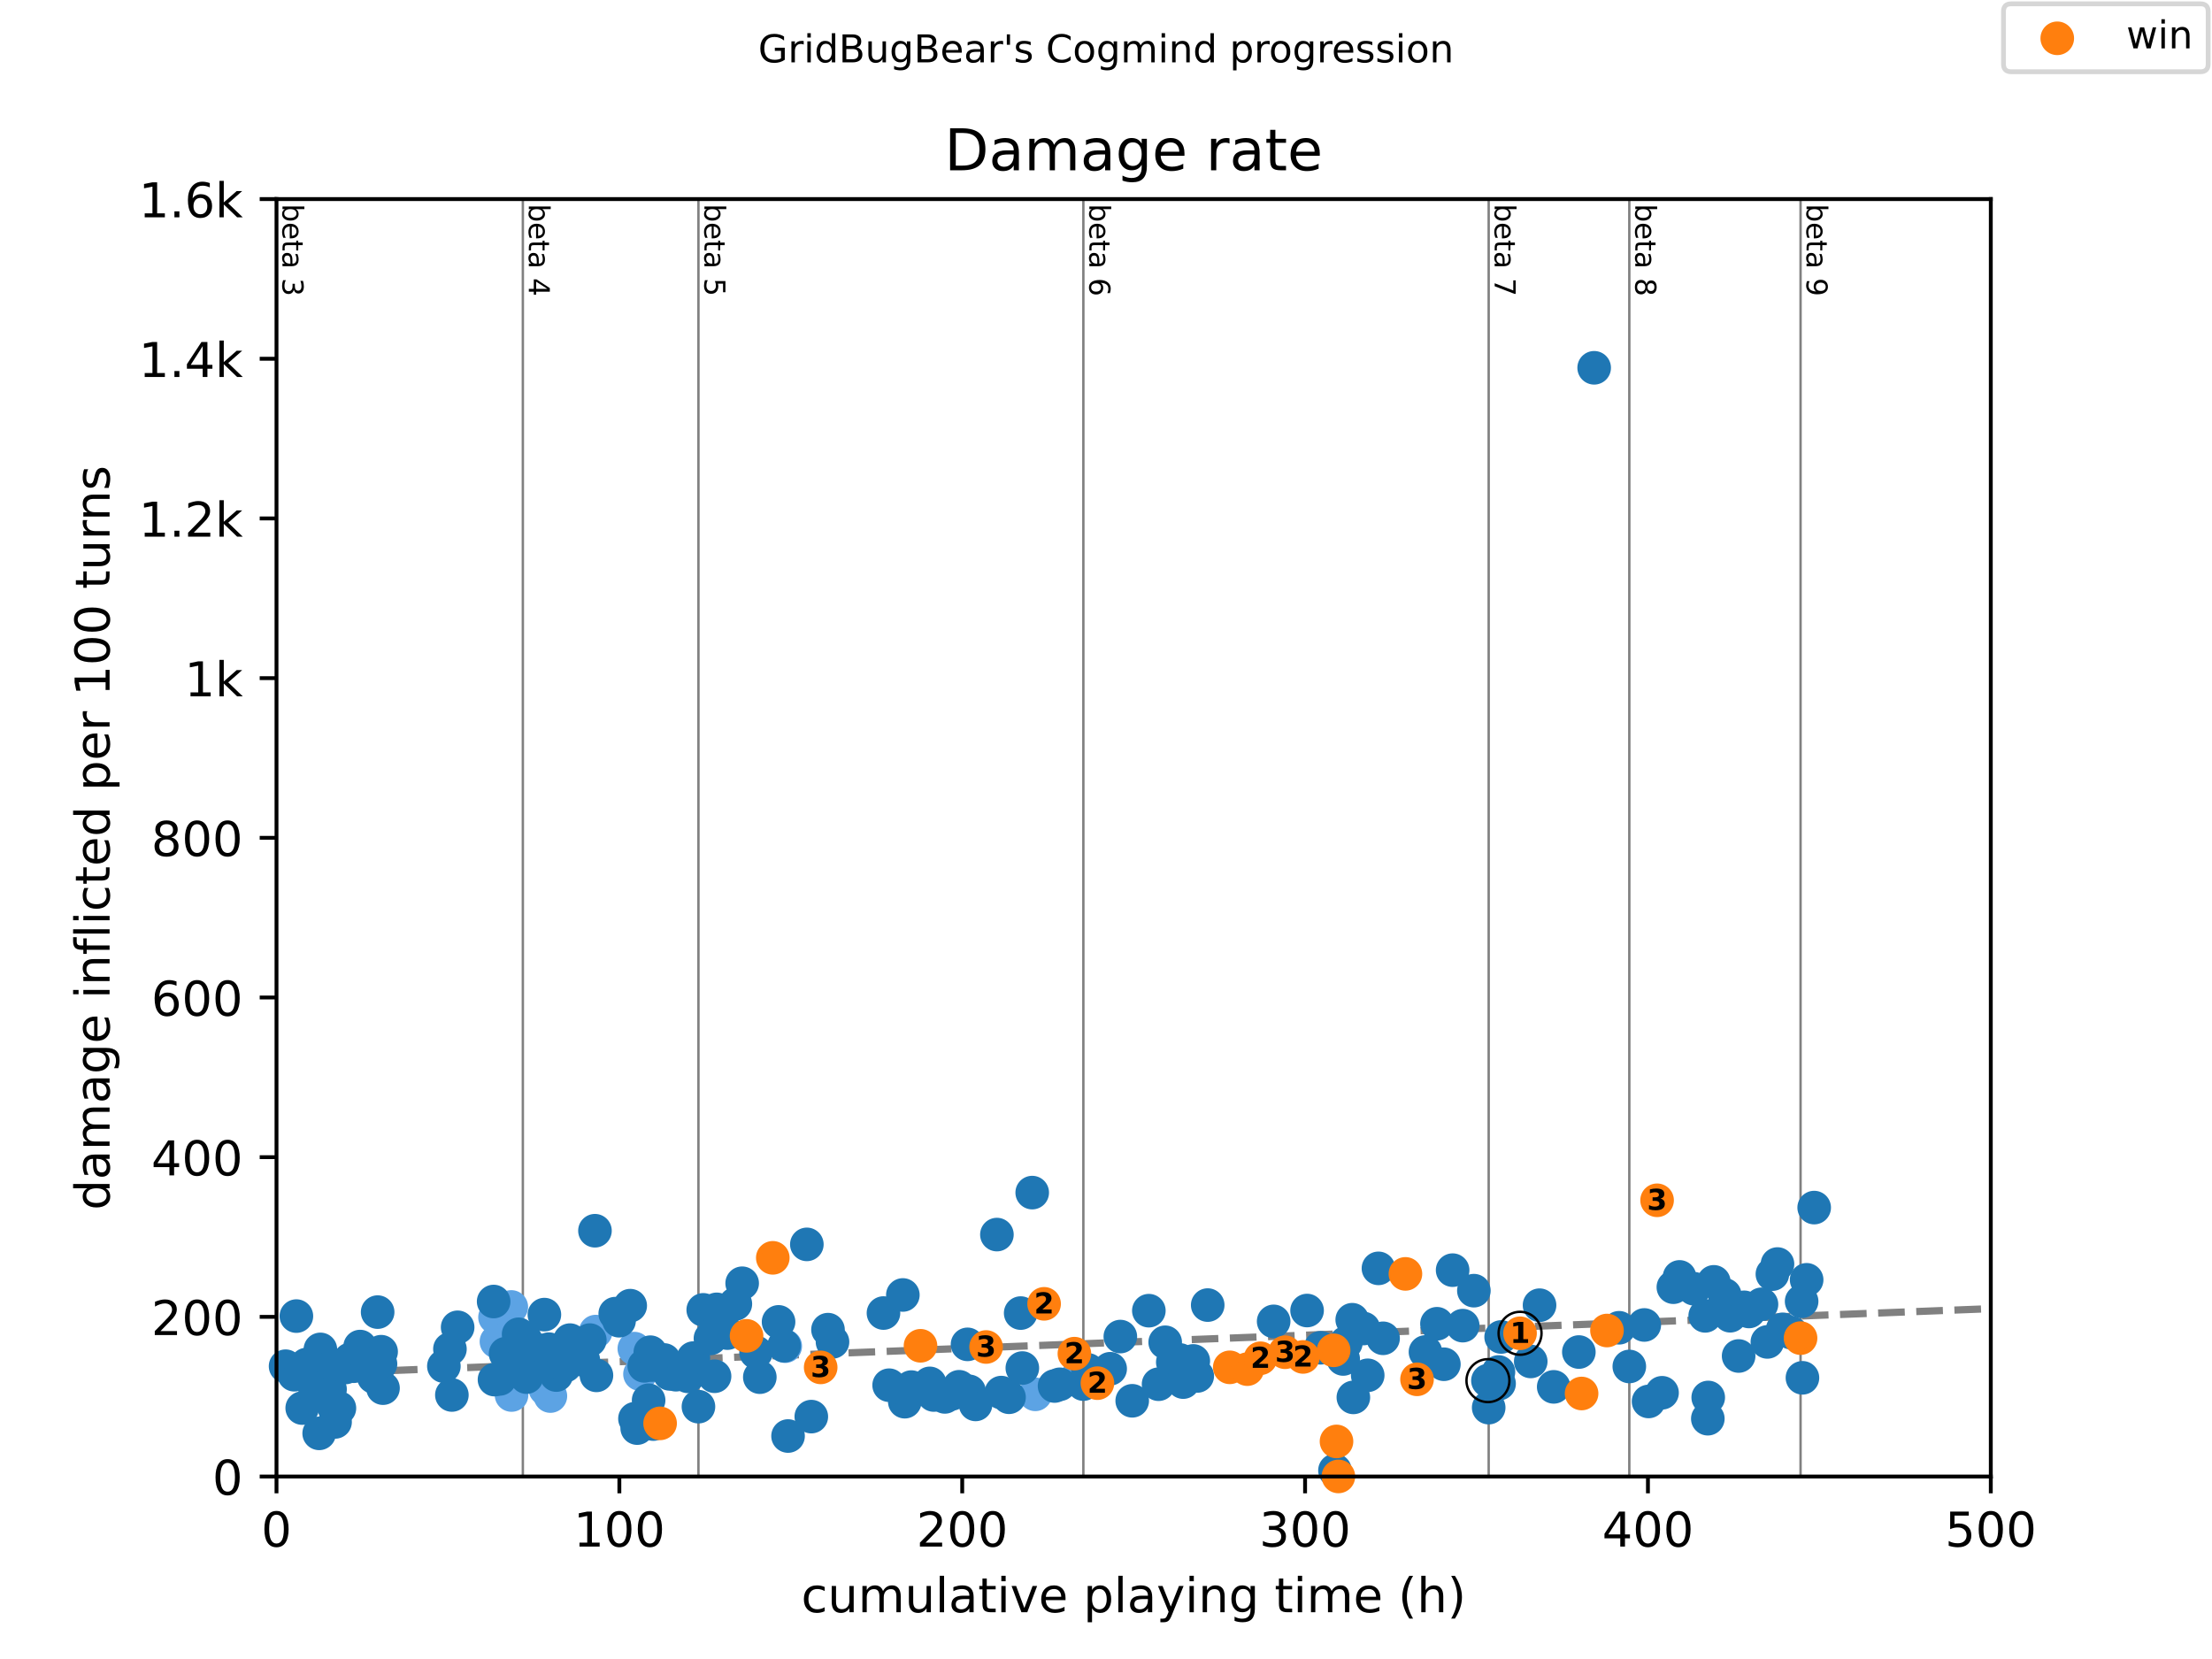
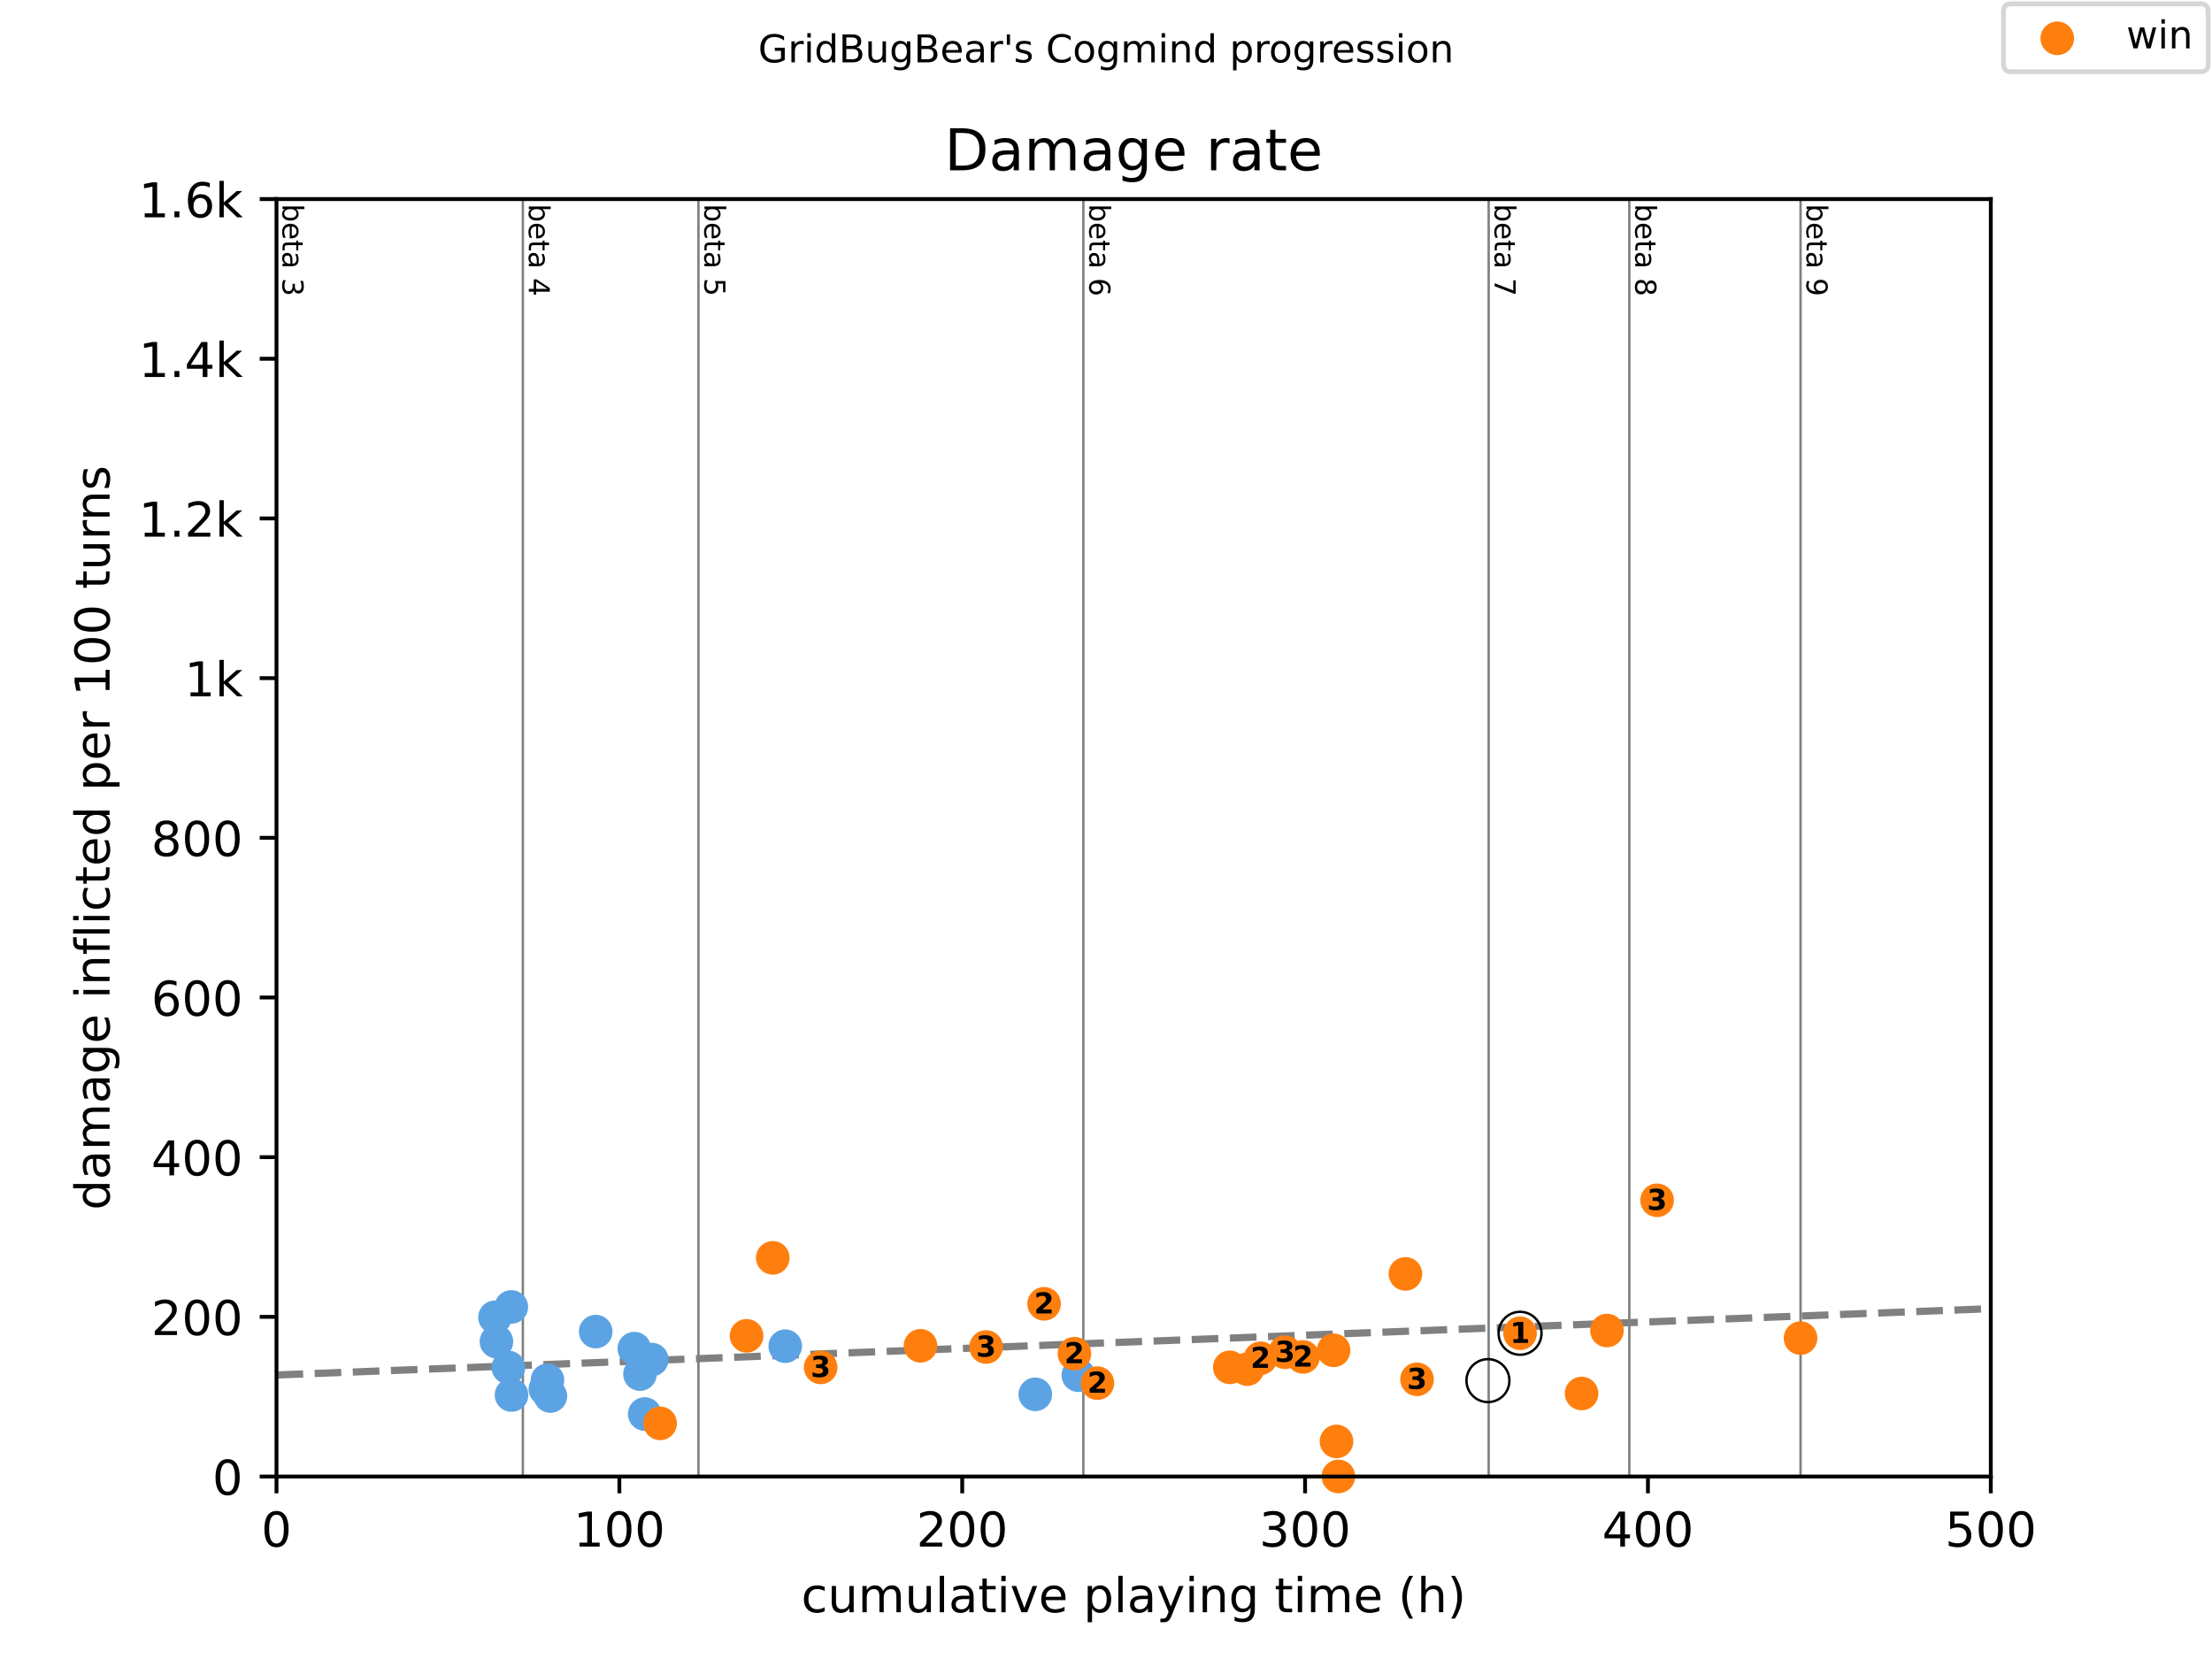
<svg xmlns="http://www.w3.org/2000/svg" xmlns:xlink="http://www.w3.org/1999/xlink" height="345.6pt" version="1.1" viewBox="0 0 460.8 345.6" width="460.8pt">
  <defs>
    <style type="text/css">
*{stroke-linecap:butt;stroke-linejoin:round;}
  </style>
  </defs>
  <g id="figure_1">
    <g id="patch_1">
      <path d="M 0 345.6  L 460.8 345.6  L 460.8 0  L 0 0  z " style="fill:#ffffff;" />
    </g>
    <g id="axes_1">
      <g id="patch_2">
        <path d="M 57.6 307.584  L 414.72 307.584  L 414.72 41.472  L 57.6 41.472  z " style="fill:#ffffff;" />
      </g>
      <g id="line2d_1">
        <path clip-path="url(#pd1ee6ef76e)" d="M 57.6 286.431  L 414.72 272.619  " style="fill:none;stroke:#808080;stroke-dasharray:5.55,2.4;stroke-dashoffset:0;stroke-width:1.5;" />
      </g>
      <g id="line2d_2">
        <path clip-path="url(#pd1ee6ef76e)" d="M 108.918 307.584  L 108.918 41.472  " style="fill:none;stroke:#808080;stroke-linecap:square;stroke-width:0.5;" />
      </g>
      <g id="line2d_3">
        <path clip-path="url(#pd1ee6ef76e)" d="M 145.499 307.584  L 145.499 41.472  " style="fill:none;stroke:#808080;stroke-linecap:square;stroke-width:0.5;" />
      </g>
      <g id="line2d_4">
        <path clip-path="url(#pd1ee6ef76e)" d="M 225.684 307.584  L 225.684 41.472  " style="fill:none;stroke:#808080;stroke-linecap:square;stroke-width:0.5;" />
      </g>
      <g id="line2d_5">
        <path clip-path="url(#pd1ee6ef76e)" d="M 310.12 307.584  L 310.12 41.472  " style="fill:none;stroke:#808080;stroke-linecap:square;stroke-width:0.5;" />
      </g>
      <g id="line2d_6">
        <path clip-path="url(#pd1ee6ef76e)" d="M 339.415 307.584  L 339.415 41.472  " style="fill:none;stroke:#808080;stroke-linecap:square;stroke-width:0.5;" />
      </g>
      <g id="line2d_7">
        <path clip-path="url(#pd1ee6ef76e)" d="M 375.089 307.584  L 375.089 41.472  " style="fill:none;stroke:#808080;stroke-linecap:square;stroke-width:0.5;" />
      </g>
      <g id="text_1">
        <defs>
          <path d="M 48.688 27.297  Q 48.688 37.203 44.609 42.844  Q 40.531 48.484 33.406 48.484  Q 26.266 48.484 22.188 42.844  Q 18.109 37.203 18.109 27.297  Q 18.109 17.391 22.188 11.75  Q 26.266 6.109 33.406 6.109  Q 40.531 6.109 44.609 11.75  Q 48.688 17.391 48.688 27.297  z M 18.109 46.391  Q 20.953 51.266 25.266 53.625  Q 29.594 56 35.594 56  Q 45.562 56 51.781 48.094  Q 58.016 40.188 58.016 27.297  Q 58.016 14.406 51.781 6.484  Q 45.562 -1.422 35.594 -1.422  Q 29.594 -1.422 25.266 0.953  Q 20.953 3.328 18.109 8.203  L 18.109 0  L 9.078 0  L 9.078 75.984  L 18.109 75.984  z " id="DejaVuSans-98" />
          <path d="M 56.203 29.594  L 56.203 25.203  L 14.891 25.203  Q 15.484 15.922 20.484 11.062  Q 25.484 6.203 34.422 6.203  Q 39.594 6.203 44.453 7.469  Q 49.312 8.734 54.109 11.281  L 54.109 2.781  Q 49.266 0.734 44.188 -0.344  Q 39.109 -1.422 33.891 -1.422  Q 20.797 -1.422 13.156 6.188  Q 5.516 13.812 5.516 26.812  Q 5.516 40.234 12.766 48.109  Q 20.016 56 32.328 56  Q 43.359 56 49.781 48.891  Q 56.203 41.797 56.203 29.594  z M 47.219 32.234  Q 47.125 39.594 43.094 43.984  Q 39.062 48.391 32.422 48.391  Q 24.906 48.391 20.391 44.141  Q 15.875 39.891 15.188 32.172  z " id="DejaVuSans-101" />
          <path d="M 18.312 70.219  L 18.312 54.688  L 36.812 54.688  L 36.812 47.703  L 18.312 47.703  L 18.312 18.016  Q 18.312 11.328 20.141 9.422  Q 21.969 7.516 27.594 7.516  L 36.812 7.516  L 36.812 0  L 27.594 0  Q 17.188 0 13.234 3.875  Q 9.281 7.766 9.281 18.016  L 9.281 47.703  L 2.688 47.703  L 2.688 54.688  L 9.281 54.688  L 9.281 70.219  z " id="DejaVuSans-116" />
          <path d="M 34.281 27.484  Q 23.391 27.484 19.188 25  Q 14.984 22.516 14.984 16.5  Q 14.984 11.719 18.141 8.906  Q 21.297 6.109 26.703 6.109  Q 34.188 6.109 38.703 11.406  Q 43.219 16.703 43.219 25.484  L 43.219 27.484  z M 52.203 31.203  L 52.203 0  L 43.219 0  L 43.219 8.297  Q 40.141 3.328 35.547 0.953  Q 30.953 -1.422 24.312 -1.422  Q 15.922 -1.422 10.953 3.297  Q 6 8.016 6 15.922  Q 6 25.141 12.172 29.828  Q 18.359 34.516 30.609 34.516  L 43.219 34.516  L 43.219 35.406  Q 43.219 41.609 39.141 45  Q 35.062 48.391 27.688 48.391  Q 23 48.391 18.547 47.266  Q 14.109 46.141 10.016 43.891  L 10.016 52.203  Q 14.938 54.109 19.578 55.047  Q 24.219 56 28.609 56  Q 40.484 56 46.344 49.844  Q 52.203 43.703 52.203 31.203  z " id="DejaVuSans-97" />
          <path id="DejaVuSans-32" />
          <path d="M 40.578 39.312  Q 47.656 37.797 51.625 33  Q 55.609 28.219 55.609 21.188  Q 55.609 10.406 48.188 4.484  Q 40.766 -1.422 27.094 -1.422  Q 22.516 -1.422 17.656 -0.516  Q 12.797 0.391 7.625 2.203  L 7.625 11.719  Q 11.719 9.328 16.594 8.109  Q 21.484 6.891 26.812 6.891  Q 36.078 6.891 40.938 10.547  Q 45.797 14.203 45.797 21.188  Q 45.797 27.641 41.281 31.266  Q 36.766 34.906 28.719 34.906  L 20.219 34.906  L 20.219 43.016  L 29.109 43.016  Q 36.375 43.016 40.234 45.922  Q 44.094 48.828 44.094 54.297  Q 44.094 59.906 40.109 62.906  Q 36.141 65.922 28.719 65.922  Q 24.656 65.922 20.016 65.031  Q 15.375 64.156 9.812 62.312  L 9.812 71.094  Q 15.438 72.656 20.344 73.438  Q 25.25 74.219 29.594 74.219  Q 40.828 74.219 47.359 69.109  Q 53.906 64.016 53.906 55.328  Q 53.906 49.266 50.438 45.094  Q 46.969 40.922 40.578 39.312  z " id="DejaVuSans-51" />
        </defs>
        <g transform="translate(58.848 42.472)rotate(-270)scale(0.06 -0.06)">
          <use xlink:href="#DejaVuSans-98" />
          <use x="63.477" xlink:href="#DejaVuSans-101" />
          <use x="125" xlink:href="#DejaVuSans-116" />
          <use x="164.209" xlink:href="#DejaVuSans-97" />
          <use x="225.488" xlink:href="#DejaVuSans-32" />
          <use x="257.275" xlink:href="#DejaVuSans-51" />
        </g>
      </g>
      <g id="text_2">
        <defs>
          <path d="M 37.797 64.312  L 12.891 25.391  L 37.797 25.391  z M 35.203 72.906  L 47.609 72.906  L 47.609 25.391  L 58.016 25.391  L 58.016 17.188  L 47.609 17.188  L 47.609 0  L 37.797 0  L 37.797 17.188  L 4.891 17.188  L 4.891 26.703  z " id="DejaVuSans-52" />
        </defs>
        <g transform="translate(110.166 42.472)rotate(-270)scale(0.06 -0.06)">
          <use xlink:href="#DejaVuSans-98" />
          <use x="63.477" xlink:href="#DejaVuSans-101" />
          <use x="125" xlink:href="#DejaVuSans-116" />
          <use x="164.209" xlink:href="#DejaVuSans-97" />
          <use x="225.488" xlink:href="#DejaVuSans-32" />
          <use x="257.275" xlink:href="#DejaVuSans-52" />
        </g>
      </g>
      <g id="text_3">
        <defs>
          <path d="M 10.797 72.906  L 49.516 72.906  L 49.516 64.594  L 19.828 64.594  L 19.828 46.734  Q 21.969 47.469 24.109 47.828  Q 26.266 48.188 28.422 48.188  Q 40.625 48.188 47.75 41.5  Q 54.891 34.812 54.891 23.391  Q 54.891 11.625 47.562 5.094  Q 40.234 -1.422 26.906 -1.422  Q 22.312 -1.422 17.547 -0.641  Q 12.797 0.141 7.719 1.703  L 7.719 11.625  Q 12.109 9.234 16.797 8.062  Q 21.484 6.891 26.703 6.891  Q 35.156 6.891 40.078 11.328  Q 45.016 15.766 45.016 23.391  Q 45.016 31 40.078 35.438  Q 35.156 39.891 26.703 39.891  Q 22.75 39.891 18.812 39.016  Q 14.891 38.141 10.797 36.281  z " id="DejaVuSans-53" />
        </defs>
        <g transform="translate(146.747 42.472)rotate(-270)scale(0.06 -0.06)">
          <use xlink:href="#DejaVuSans-98" />
          <use x="63.477" xlink:href="#DejaVuSans-101" />
          <use x="125" xlink:href="#DejaVuSans-116" />
          <use x="164.209" xlink:href="#DejaVuSans-97" />
          <use x="225.488" xlink:href="#DejaVuSans-32" />
          <use x="257.275" xlink:href="#DejaVuSans-53" />
        </g>
      </g>
      <g id="text_4">
        <defs>
          <path d="M 33.016 40.375  Q 26.375 40.375 22.484 35.828  Q 18.609 31.297 18.609 23.391  Q 18.609 15.531 22.484 10.953  Q 26.375 6.391 33.016 6.391  Q 39.656 6.391 43.531 10.953  Q 47.406 15.531 47.406 23.391  Q 47.406 31.297 43.531 35.828  Q 39.656 40.375 33.016 40.375  z M 52.594 71.297  L 52.594 62.312  Q 48.875 64.062 45.094 64.984  Q 41.312 65.922 37.594 65.922  Q 27.828 65.922 22.672 59.328  Q 17.531 52.734 16.797 39.406  Q 19.672 43.656 24.016 45.922  Q 28.375 48.188 33.594 48.188  Q 44.578 48.188 50.953 41.516  Q 57.328 34.859 57.328 23.391  Q 57.328 12.156 50.688 5.359  Q 44.047 -1.422 33.016 -1.422  Q 20.359 -1.422 13.672 8.266  Q 6.984 17.969 6.984 36.375  Q 6.984 53.656 15.188 63.938  Q 23.391 74.219 37.203 74.219  Q 40.922 74.219 44.703 73.484  Q 48.484 72.75 52.594 71.297  z " id="DejaVuSans-54" />
        </defs>
        <g transform="translate(226.932 42.472)rotate(-270)scale(0.06 -0.06)">
          <use xlink:href="#DejaVuSans-98" />
          <use x="63.477" xlink:href="#DejaVuSans-101" />
          <use x="125" xlink:href="#DejaVuSans-116" />
          <use x="164.209" xlink:href="#DejaVuSans-97" />
          <use x="225.488" xlink:href="#DejaVuSans-32" />
          <use x="257.275" xlink:href="#DejaVuSans-54" />
        </g>
      </g>
      <g id="text_5">
        <defs>
          <path d="M 8.203 72.906  L 55.078 72.906  L 55.078 68.703  L 28.609 0  L 18.312 0  L 43.219 64.594  L 8.203 64.594  z " id="DejaVuSans-55" />
        </defs>
        <g transform="translate(311.367 42.472)rotate(-270)scale(0.06 -0.06)">
          <use xlink:href="#DejaVuSans-98" />
          <use x="63.477" xlink:href="#DejaVuSans-101" />
          <use x="125" xlink:href="#DejaVuSans-116" />
          <use x="164.209" xlink:href="#DejaVuSans-97" />
          <use x="225.488" xlink:href="#DejaVuSans-32" />
          <use x="257.275" xlink:href="#DejaVuSans-55" />
        </g>
      </g>
      <g id="text_6">
        <defs>
          <path d="M 31.781 34.625  Q 24.75 34.625 20.719 30.859  Q 16.703 27.094 16.703 20.516  Q 16.703 13.922 20.719 10.156  Q 24.75 6.391 31.781 6.391  Q 38.812 6.391 42.859 10.172  Q 46.922 13.969 46.922 20.516  Q 46.922 27.094 42.891 30.859  Q 38.875 34.625 31.781 34.625  z M 21.922 38.812  Q 15.578 40.375 12.031 44.719  Q 8.5 49.078 8.5 55.328  Q 8.5 64.062 14.719 69.141  Q 20.953 74.219 31.781 74.219  Q 42.672 74.219 48.875 69.141  Q 55.078 64.062 55.078 55.328  Q 55.078 49.078 51.531 44.719  Q 48 40.375 41.703 38.812  Q 48.828 37.156 52.797 32.312  Q 56.781 27.484 56.781 20.516  Q 56.781 9.906 50.312 4.234  Q 43.844 -1.422 31.781 -1.422  Q 19.734 -1.422 13.25 4.234  Q 6.781 9.906 6.781 20.516  Q 6.781 27.484 10.781 32.312  Q 14.797 37.156 21.922 38.812  z M 18.312 54.391  Q 18.312 48.734 21.844 45.562  Q 25.391 42.391 31.781 42.391  Q 38.141 42.391 41.719 45.562  Q 45.312 48.734 45.312 54.391  Q 45.312 60.062 41.719 63.234  Q 38.141 66.406 31.781 66.406  Q 25.391 66.406 21.844 63.234  Q 18.312 60.062 18.312 54.391  z " id="DejaVuSans-56" />
        </defs>
        <g transform="translate(340.663 42.472)rotate(-270)scale(0.06 -0.06)">
          <use xlink:href="#DejaVuSans-98" />
          <use x="63.477" xlink:href="#DejaVuSans-101" />
          <use x="125" xlink:href="#DejaVuSans-116" />
          <use x="164.209" xlink:href="#DejaVuSans-97" />
          <use x="225.488" xlink:href="#DejaVuSans-32" />
          <use x="257.275" xlink:href="#DejaVuSans-56" />
        </g>
      </g>
      <g id="text_7">
        <defs>
          <path d="M 10.984 1.516  L 10.984 10.5  Q 14.703 8.734 18.5 7.812  Q 22.312 6.891 25.984 6.891  Q 35.75 6.891 40.891 13.453  Q 46.047 20.016 46.781 33.406  Q 43.953 29.203 39.594 26.953  Q 35.25 24.703 29.984 24.703  Q 19.047 24.703 12.672 31.312  Q 6.297 37.938 6.297 49.422  Q 6.297 60.641 12.938 67.422  Q 19.578 74.219 30.609 74.219  Q 43.266 74.219 49.922 64.516  Q 56.594 54.828 56.594 36.375  Q 56.594 19.141 48.406 8.859  Q 40.234 -1.422 26.422 -1.422  Q 22.703 -1.422 18.891 -0.688  Q 15.094 0.047 10.984 1.516  z M 30.609 32.422  Q 37.25 32.422 41.125 36.953  Q 45.016 41.5 45.016 49.422  Q 45.016 57.281 41.125 61.844  Q 37.25 66.406 30.609 66.406  Q 23.969 66.406 20.094 61.844  Q 16.219 57.281 16.219 49.422  Q 16.219 41.5 20.094 36.953  Q 23.969 32.422 30.609 32.422  z " id="DejaVuSans-57" />
        </defs>
        <g transform="translate(376.337 42.472)rotate(-270)scale(0.06 -0.06)">
          <use xlink:href="#DejaVuSans-98" />
          <use x="63.477" xlink:href="#DejaVuSans-101" />
          <use x="125" xlink:href="#DejaVuSans-116" />
          <use x="164.209" xlink:href="#DejaVuSans-97" />
          <use x="225.488" xlink:href="#DejaVuSans-32" />
          <use x="257.275" xlink:href="#DejaVuSans-57" />
        </g>
      </g>
      <g id="PathCollection_1">
        <defs>
          <path d="M 0 3  C 0.796 3 1.559 2.684 2.121 2.121  C 2.684 1.559 3 0.796 3 0  C 3 -0.796 2.684 -1.559 2.121 -2.121  C 1.559 -2.684 0.796 -3 0 -3  C -0.796 -3 -1.559 -2.684 -2.121 -2.121  C -2.684 -1.559 -3 -0.796 -3 0  C -3 0.796 -2.684 1.559 -2.121 2.121  C -1.559 2.684 -0.796 3 0 3  z " id="m9b42f5d298" style="stroke:#5ca3e4;" />
        </defs>
        <g>
          <use style="fill:#5ca3e4;stroke:#5ca3e4;" x="103.121" xlink:href="#m9b42f5d298" y="274.415" />
          <use style="fill:#5ca3e4;stroke:#5ca3e4;" x="103.418" xlink:href="#m9b42f5d298" y="279.471" />
          <use style="fill:#5ca3e4;stroke:#5ca3e4;" x="105.906" xlink:href="#m9b42f5d298" y="284.865" />
          <use style="fill:#5ca3e4;stroke:#5ca3e4;" x="106.514" xlink:href="#m9b42f5d298" y="272.261" />
          <use style="fill:#5ca3e4;stroke:#5ca3e4;" x="106.561" xlink:href="#m9b42f5d298" y="290.606" />
          <use style="fill:#5ca3e4;stroke:#5ca3e4;" x="113.608" xlink:href="#m9b42f5d298" y="289.351" />
          <use style="fill:#5ca3e4;stroke:#5ca3e4;" x="114.049" xlink:href="#m9b42f5d298" y="287.521" />
          <use style="fill:#5ca3e4;stroke:#5ca3e4;" x="114.656" xlink:href="#m9b42f5d298" y="290.823" />
          <use style="fill:#5ca3e4;stroke:#5ca3e4;" x="124.096" xlink:href="#m9b42f5d298" y="277.394" />
          <use style="fill:#5ca3e4;stroke:#5ca3e4;" x="132.143" xlink:href="#m9b42f5d298" y="280.942" />
          <use style="fill:#5ca3e4;stroke:#5ca3e4;" x="133.321" xlink:href="#m9b42f5d298" y="286.251" />
          <use style="fill:#5ca3e4;stroke:#5ca3e4;" x="134.309" xlink:href="#m9b42f5d298" y="294.566" />
          <use style="fill:#5ca3e4;stroke:#5ca3e4;" x="135.774" xlink:href="#m9b42f5d298" y="283.224" />
          <use style="fill:#5ca3e4;stroke:#5ca3e4;" x="163.581" xlink:href="#m9b42f5d298" y="280.434" />
          <use style="fill:#5ca3e4;stroke:#5ca3e4;" x="215.673" xlink:href="#m9b42f5d298" y="290.465" />
          <use style="fill:#5ca3e4;stroke:#5ca3e4;" x="224.637" xlink:href="#m9b42f5d298" y="286.479" />
        </g>
      </g>
      <g id="PathCollection_2">
        <defs>
-           <path d="M 0 3  C 0.796 3 1.559 2.684 2.121 2.121  C 2.684 1.559 3 0.796 3 0  C 3 -0.796 2.684 -1.559 2.121 -2.121  C 1.559 -2.684 0.796 -3 0 -3  C -0.796 -3 -1.559 -2.684 -2.121 -2.121  C -2.684 -1.559 -3 -0.796 -3 0  C -3 0.796 -2.684 1.559 -2.121 2.121  C -1.559 2.684 -0.796 3 0 3  z " id="mac114c3812" style="stroke:#1f77b4;" />
-         </defs>
+           </defs>
        <g>
          <use style="fill:#1f77b4;stroke:#1f77b4;" x="59.493" xlink:href="#mac114c3812" y="284.608" />
          <use style="fill:#1f77b4;stroke:#1f77b4;" x="61.302" xlink:href="#mac114c3812" y="286.383" />
          <use style="fill:#1f77b4;stroke:#1f77b4;" x="61.743" xlink:href="#mac114c3812" y="274.167" />
          <use style="fill:#1f77b4;stroke:#1f77b4;" x="62.957" xlink:href="#mac114c3812" y="293.325" />
          <use style="fill:#1f77b4;stroke:#1f77b4;" x="63.885" xlink:href="#mac114c3812" y="284.247" />
          <use style="fill:#1f77b4;stroke:#1f77b4;" x="65.659" xlink:href="#mac114c3812" y="289.798" />
          <use style="fill:#1f77b4;stroke:#1f77b4;" x="66.314" xlink:href="#mac114c3812" y="285.362" />
          <use style="fill:#1f77b4;stroke:#1f77b4;" x="66.492" xlink:href="#mac114c3812" y="298.594" />
          <use style="fill:#1f77b4;stroke:#1f77b4;" x="66.742" xlink:href="#mac114c3812" y="281.105" />
          <use style="fill:#1f77b4;stroke:#1f77b4;" x="67.98" xlink:href="#mac114c3812" y="286.75" />
          <use style="fill:#1f77b4;stroke:#1f77b4;" x="68.552" xlink:href="#mac114c3812" y="285.12" />
          <use style="fill:#1f77b4;stroke:#1f77b4;" x="68.754" xlink:href="#mac114c3812" y="289.415" />
          <use style="fill:#1f77b4;stroke:#1f77b4;" x="69.623" xlink:href="#mac114c3812" y="293.218" />
          <use style="fill:#1f77b4;stroke:#1f77b4;" x="69.802" xlink:href="#mac114c3812" y="296.214" />
          <use style="fill:#1f77b4;stroke:#1f77b4;" x="70.706" xlink:href="#mac114c3812" y="293.348" />
          <use style="fill:#1f77b4;stroke:#1f77b4;" x="71.992" xlink:href="#mac114c3812" y="284.869" />
          <use style="fill:#1f77b4;stroke:#1f77b4;" x="72.932" xlink:href="#mac114c3812" y="283.185" />
          <use style="fill:#1f77b4;stroke:#1f77b4;" x="73.682" xlink:href="#mac114c3812" y="284.609" />
          <use style="fill:#1f77b4;stroke:#1f77b4;" x="75.016" xlink:href="#mac114c3812" y="280.514" />
          <use style="fill:#1f77b4;stroke:#1f77b4;" x="75.968" xlink:href="#mac114c3812" y="282.445" />
          <use style="fill:#1f77b4;stroke:#1f77b4;" x="77.861" xlink:href="#mac114c3812" y="286.848" />
          <use style="fill:#1f77b4;stroke:#1f77b4;" x="78.67" xlink:href="#mac114c3812" y="273.336" />
          <use style="fill:#1f77b4;stroke:#1f77b4;" x="79.063" xlink:href="#mac114c3812" y="281.99" />
          <use style="fill:#1f77b4;stroke:#1f77b4;" x="79.265" xlink:href="#mac114c3812" y="284.143" />
          <use style="fill:#1f77b4;stroke:#1f77b4;" x="79.396" xlink:href="#mac114c3812" y="281.584" />
          <use style="fill:#1f77b4;stroke:#1f77b4;" x="79.789" xlink:href="#mac114c3812" y="289.177" />
          <use style="fill:#1f77b4;stroke:#1f77b4;" x="92.467" xlink:href="#mac114c3812" y="284.597" />
          <use style="fill:#1f77b4;stroke:#1f77b4;" x="93.729" xlink:href="#mac114c3812" y="281.024" />
          <use style="fill:#1f77b4;stroke:#1f77b4;" x="94.133" xlink:href="#mac114c3812" y="290.601" />
          <use style="fill:#1f77b4;stroke:#1f77b4;" x="95.336" xlink:href="#mac114c3812" y="276.501" />
          <use style="fill:#1f77b4;stroke:#1f77b4;" x="102.835" xlink:href="#mac114c3812" y="271.131" />
          <use style="fill:#1f77b4;stroke:#1f77b4;" x="103.014" xlink:href="#mac114c3812" y="287.398" />
          <use style="fill:#1f77b4;stroke:#1f77b4;" x="104.097" xlink:href="#mac114c3812" y="287.254" />
          <use style="fill:#1f77b4;stroke:#1f77b4;" x="105.323" xlink:href="#mac114c3812" y="281.992" />
          <use style="fill:#1f77b4;stroke:#1f77b4;" x="107.014" xlink:href="#mac114c3812" y="284.981" />
          <use style="fill:#1f77b4;stroke:#1f77b4;" x="108.037" xlink:href="#mac114c3812" y="277.955" />
          <use style="fill:#1f77b4;stroke:#1f77b4;" x="108.918" xlink:href="#mac114c3812" y="283.406" />
          <use style="fill:#1f77b4;stroke:#1f77b4;" x="109.454" xlink:href="#mac114c3812" y="279.057" />
          <use style="fill:#1f77b4;stroke:#1f77b4;" x="109.68" xlink:href="#mac114c3812" y="286.877" />
          <use style="fill:#1f77b4;stroke:#1f77b4;" x="110.716" xlink:href="#mac114c3812" y="285.196" />
          <use style="fill:#1f77b4;stroke:#1f77b4;" x="111.906" xlink:href="#mac114c3812" y="281.193" />
          <use style="fill:#1f77b4;stroke:#1f77b4;" x="113.406" xlink:href="#mac114c3812" y="273.857" />
          <use style="fill:#1f77b4;stroke:#1f77b4;" x="114.334" xlink:href="#mac114c3812" y="281.052" />
          <use style="fill:#1f77b4;stroke:#1f77b4;" x="115.894" xlink:href="#mac114c3812" y="286.448" />
          <use style="fill:#1f77b4;stroke:#1f77b4;" x="117.751" xlink:href="#mac114c3812" y="284.509" />
          <use style="fill:#1f77b4;stroke:#1f77b4;" x="118.739" xlink:href="#mac114c3812" y="279.172" />
          <use style="fill:#1f77b4;stroke:#1f77b4;" x="119.929" xlink:href="#mac114c3812" y="282.891" />
          <use style="fill:#1f77b4;stroke:#1f77b4;" x="120.441" xlink:href="#mac114c3812" y="280.943" />
          <use style="fill:#1f77b4;stroke:#1f77b4;" x="121.513" xlink:href="#mac114c3812" y="283.305" />
          <use style="fill:#1f77b4;stroke:#1f77b4;" x="122.87" xlink:href="#mac114c3812" y="279.167" />
          <use style="fill:#1f77b4;stroke:#1f77b4;" x="123.941" xlink:href="#mac114c3812" y="256.383" />
          <use style="fill:#1f77b4;stroke:#1f77b4;" x="124.25" xlink:href="#mac114c3812" y="286.515" />
          <use style="fill:#1f77b4;stroke:#1f77b4;" x="128.167" xlink:href="#mac114c3812" y="273.657" />
          <use style="fill:#1f77b4;stroke:#1f77b4;" x="128.964" xlink:href="#mac114c3812" y="275.132" />
          <use style="fill:#1f77b4;stroke:#1f77b4;" x="131.286" xlink:href="#mac114c3812" y="271.994" />
          <use style="fill:#1f77b4;stroke:#1f77b4;" x="132.274" xlink:href="#mac114c3812" y="295.534" />
          <use style="fill:#1f77b4;stroke:#1f77b4;" x="132.738" xlink:href="#mac114c3812" y="297.5" />
          <use style="fill:#1f77b4;stroke:#1f77b4;" x="134.202" xlink:href="#mac114c3812" y="284.534" />
          <use style="fill:#1f77b4;stroke:#1f77b4;" x="135.119" xlink:href="#mac114c3812" y="291.697" />
          <use style="fill:#1f77b4;stroke:#1f77b4;" x="135.476" xlink:href="#mac114c3812" y="281.688" />
          <use style="fill:#1f77b4;stroke:#1f77b4;" x="135.845" xlink:href="#mac114c3812" y="284.364" />
          <use style="fill:#1f77b4;stroke:#1f77b4;" x="136.095" xlink:href="#mac114c3812" y="296.661" />
          <use style="fill:#1f77b4;stroke:#1f77b4;" x="138.345" xlink:href="#mac114c3812" y="283.306" />
          <use style="fill:#1f77b4;stroke:#1f77b4;" x="139.511" xlink:href="#mac114c3812" y="286.206" />
          <use style="fill:#1f77b4;stroke:#1f77b4;" x="140.809" xlink:href="#mac114c3812" y="286.379" />
          <use style="fill:#1f77b4;stroke:#1f77b4;" x="142.237" xlink:href="#mac114c3812" y="286.201" />
          <use style="fill:#1f77b4;stroke:#1f77b4;" x="143.297" xlink:href="#mac114c3812" y="286.717" />
          <use style="fill:#1f77b4;stroke:#1f77b4;" x="144.452" xlink:href="#mac114c3812" y="282.914" />
          <use style="fill:#1f77b4;stroke:#1f77b4;" x="145.499" xlink:href="#mac114c3812" y="293.033" />
          <use style="fill:#1f77b4;stroke:#1f77b4;" x="146.499" xlink:href="#mac114c3812" y="272.867" />
          <use style="fill:#1f77b4;stroke:#1f77b4;" x="147.999" xlink:href="#mac114c3812" y="278.818" />
          <use style="fill:#1f77b4;stroke:#1f77b4;" x="148.856" xlink:href="#mac114c3812" y="286.698" />
          <use style="fill:#1f77b4;stroke:#1f77b4;" x="149.308" xlink:href="#mac114c3812" y="272.761" />
          <use style="fill:#1f77b4;stroke:#1f77b4;" x="149.737" xlink:href="#mac114c3812" y="277.335" />
          <use style="fill:#1f77b4;stroke:#1f77b4;" x="151.534" xlink:href="#mac114c3812" y="277.712" />
          <use style="fill:#1f77b4;stroke:#1f77b4;" x="153.189" xlink:href="#mac114c3812" y="271.632" />
          <use style="fill:#1f77b4;stroke:#1f77b4;" x="154.606" xlink:href="#mac114c3812" y="267.325" />
          <use style="fill:#1f77b4;stroke:#1f77b4;" x="157.498" xlink:href="#mac114c3812" y="281.716" />
          <use style="fill:#1f77b4;stroke:#1f77b4;" x="158.284" xlink:href="#mac114c3812" y="286.888" />
          <use style="fill:#1f77b4;stroke:#1f77b4;" x="162.189" xlink:href="#mac114c3812" y="275.372" />
          <use style="fill:#1f77b4;stroke:#1f77b4;" x="163.343" xlink:href="#mac114c3812" y="280.345" />
          <use style="fill:#1f77b4;stroke:#1f77b4;" x="164.165" xlink:href="#mac114c3812" y="299.151" />
          <use style="fill:#1f77b4;stroke:#1f77b4;" x="168.081" xlink:href="#mac114c3812" y="259.227" />
          <use style="fill:#1f77b4;stroke:#1f77b4;" x="169.01" xlink:href="#mac114c3812" y="295.106" />
          <use style="fill:#1f77b4;stroke:#1f77b4;" x="172.486" xlink:href="#mac114c3812" y="276.991" />
          <use style="fill:#1f77b4;stroke:#1f77b4;" x="173.426" xlink:href="#mac114c3812" y="279.544" />
          <use style="fill:#1f77b4;stroke:#1f77b4;" x="184.044" xlink:href="#mac114c3812" y="273.531" />
          <use style="fill:#1f77b4;stroke:#1f77b4;" x="185.223" xlink:href="#mac114c3812" y="288.566" />
          <use style="fill:#1f77b4;stroke:#1f77b4;" x="188.08" xlink:href="#mac114c3812" y="269.765" />
          <use style="fill:#1f77b4;stroke:#1f77b4;" x="188.484" xlink:href="#mac114c3812" y="291.999" />
          <use style="fill:#1f77b4;stroke:#1f77b4;" x="188.627" xlink:href="#mac114c3812" y="289.632" />
          <use style="fill:#1f77b4;stroke:#1f77b4;" x="189.842" xlink:href="#mac114c3812" y="288.955" />
          <use style="fill:#1f77b4;stroke:#1f77b4;" x="193.687" xlink:href="#mac114c3812" y="288.183" />
          <use style="fill:#1f77b4;stroke:#1f77b4;" x="194.52" xlink:href="#mac114c3812" y="290.605" />
          <use style="fill:#1f77b4;stroke:#1f77b4;" x="196.829" xlink:href="#mac114c3812" y="291" />
          <use style="fill:#1f77b4;stroke:#1f77b4;" x="198.246" xlink:href="#mac114c3812" y="290.386" />
          <use style="fill:#1f77b4;stroke:#1f77b4;" x="199.805" xlink:href="#mac114c3812" y="288.891" />
          <use style="fill:#1f77b4;stroke:#1f77b4;" x="201.555" xlink:href="#mac114c3812" y="280.054" />
          <use style="fill:#1f77b4;stroke:#1f77b4;" x="201.888" xlink:href="#mac114c3812" y="289.838" />
          <use style="fill:#1f77b4;stroke:#1f77b4;" x="203.234" xlink:href="#mac114c3812" y="292.566" />
          <use style="fill:#1f77b4;stroke:#1f77b4;" x="207.674" xlink:href="#mac114c3812" y="257.186" />
          <use style="fill:#1f77b4;stroke:#1f77b4;" x="208.59" xlink:href="#mac114c3812" y="290.101" />
          <use style="fill:#1f77b4;stroke:#1f77b4;" x="210.197" xlink:href="#mac114c3812" y="291.075" />
          <use style="fill:#1f77b4;stroke:#1f77b4;" x="212.626" xlink:href="#mac114c3812" y="273.539" />
          <use style="fill:#1f77b4;stroke:#1f77b4;" x="212.971" xlink:href="#mac114c3812" y="284.99" />
          <use style="fill:#1f77b4;stroke:#1f77b4;" x="215.03" xlink:href="#mac114c3812" y="248.441" />
          <use style="fill:#1f77b4;stroke:#1f77b4;" x="219.685" xlink:href="#mac114c3812" y="288.731" />
          <use style="fill:#1f77b4;stroke:#1f77b4;" x="220.768" xlink:href="#mac114c3812" y="288.377" />
          <use style="fill:#1f77b4;stroke:#1f77b4;" x="225.684" xlink:href="#mac114c3812" y="288.333" />
          <use style="fill:#1f77b4;stroke:#1f77b4;" x="226.625" xlink:href="#mac114c3812" y="285.373" />
          <use style="fill:#1f77b4;stroke:#1f77b4;" x="231.267" xlink:href="#mac114c3812" y="285.138" />
          <use style="fill:#1f77b4;stroke:#1f77b4;" x="233.386" xlink:href="#mac114c3812" y="278.431" />
          <use style="fill:#1f77b4;stroke:#1f77b4;" x="235.862" xlink:href="#mac114c3812" y="291.811" />
          <use style="fill:#1f77b4;stroke:#1f77b4;" x="239.326" xlink:href="#mac114c3812" y="273.039" />
          <use style="fill:#1f77b4;stroke:#1f77b4;" x="241.35" xlink:href="#mac114c3812" y="288.357" />
          <use style="fill:#1f77b4;stroke:#1f77b4;" x="242.731" xlink:href="#mac114c3812" y="279.62" />
          <use style="fill:#1f77b4;stroke:#1f77b4;" x="244.314" xlink:href="#mac114c3812" y="283.769" />
          <use style="fill:#1f77b4;stroke:#1f77b4;" x="245.767" xlink:href="#mac114c3812" y="283.299" />
          <use style="fill:#1f77b4;stroke:#1f77b4;" x="246.481" xlink:href="#mac114c3812" y="287.918" />
          <use style="fill:#1f77b4;stroke:#1f77b4;" x="248.588" xlink:href="#mac114c3812" y="283.508" />
          <use style="fill:#1f77b4;stroke:#1f77b4;" x="249.409" xlink:href="#mac114c3812" y="286.639" />
          <use style="fill:#1f77b4;stroke:#1f77b4;" x="251.588" xlink:href="#mac114c3812" y="271.872" />
          <use style="fill:#1f77b4;stroke:#1f77b4;" x="265.325" xlink:href="#mac114c3812" y="275.266" />
          <use style="fill:#1f77b4;stroke:#1f77b4;" x="272.289" xlink:href="#mac114c3812" y="273.008" />
          <use style="fill:#1f77b4;stroke:#1f77b4;" x="275.086" xlink:href="#mac114c3812" y="280.767" />
          <use style="fill:#1f77b4;stroke:#1f77b4;" x="278.098" xlink:href="#mac114c3812" y="306.313" />
          <use style="fill:#1f77b4;stroke:#1f77b4;" x="279.812" xlink:href="#mac114c3812" y="283.099" />
          <use style="fill:#1f77b4;stroke:#1f77b4;" x="280.371" xlink:href="#mac114c3812" y="279.733" />
          <use style="fill:#1f77b4;stroke:#1f77b4;" x="281.693" xlink:href="#mac114c3812" y="274.924" />
          <use style="fill:#1f77b4;stroke:#1f77b4;" x="281.931" xlink:href="#mac114c3812" y="291.102" />
          <use style="fill:#1f77b4;stroke:#1f77b4;" x="284.05" xlink:href="#mac114c3812" y="276.756" />
          <use style="fill:#1f77b4;stroke:#1f77b4;" x="284.919" xlink:href="#mac114c3812" y="286.502" />
          <use style="fill:#1f77b4;stroke:#1f77b4;" x="287.157" xlink:href="#mac114c3812" y="264.222" />
          <use style="fill:#1f77b4;stroke:#1f77b4;" x="288.121" xlink:href="#mac114c3812" y="278.793" />
          <use style="fill:#1f77b4;stroke:#1f77b4;" x="296.954" xlink:href="#mac114c3812" y="281.638" />
          <use style="fill:#1f77b4;stroke:#1f77b4;" x="299.346" xlink:href="#mac114c3812" y="275.763" />
          <use style="fill:#1f77b4;stroke:#1f77b4;" x="300.787" xlink:href="#mac114c3812" y="284.197" />
          <use style="fill:#1f77b4;stroke:#1f77b4;" x="302.608" xlink:href="#mac114c3812" y="264.596" />
          <use style="fill:#1f77b4;stroke:#1f77b4;" x="304.715" xlink:href="#mac114c3812" y="276.156" />
          <use style="fill:#1f77b4;stroke:#1f77b4;" x="307.036" xlink:href="#mac114c3812" y="268.871" />
          <use style="fill:#1f77b4;stroke:#1f77b4;" x="309.965" xlink:href="#mac114c3812" y="287.609" />
          <use style="fill:#1f77b4;stroke:#1f77b4;" x="310.12" xlink:href="#mac114c3812" y="293.234" />
          <use style="fill:#1f77b4;stroke:#1f77b4;" x="312.155" xlink:href="#mac114c3812" y="285.81" />
          <use style="fill:#1f77b4;stroke:#1f77b4;" x="312.286" xlink:href="#mac114c3812" y="288.236" />
          <use style="fill:#1f77b4;stroke:#1f77b4;" x="312.715" xlink:href="#mac114c3812" y="278.516" />
          <use style="fill:#1f77b4;stroke:#1f77b4;" x="318.881" xlink:href="#mac114c3812" y="283.614" />
          <use style="fill:#1f77b4;stroke:#1f77b4;" x="320.714" xlink:href="#mac114c3812" y="271.898" />
          <use style="fill:#1f77b4;stroke:#1f77b4;" x="323.666" xlink:href="#mac114c3812" y="288.909" />
          <use style="fill:#1f77b4;stroke:#1f77b4;" x="328.904" xlink:href="#mac114c3812" y="281.655" />
          <use style="fill:#1f77b4;stroke:#1f77b4;" x="332.094" xlink:href="#mac114c3812" y="76.619" />
          <use style="fill:#1f77b4;stroke:#1f77b4;" x="337.284" xlink:href="#mac114c3812" y="276.599" />
          <use style="fill:#1f77b4;stroke:#1f77b4;" x="339.415" xlink:href="#mac114c3812" y="284.661" />
          <use style="fill:#1f77b4;stroke:#1f77b4;" x="342.534" xlink:href="#mac114c3812" y="276.014" />
          <use style="fill:#1f77b4;stroke:#1f77b4;" x="343.427" xlink:href="#mac114c3812" y="291.949" />
          <use style="fill:#1f77b4;stroke:#1f77b4;" x="346.236" xlink:href="#mac114c3812" y="290.14" />
          <use style="fill:#1f77b4;stroke:#1f77b4;" x="348.593" xlink:href="#mac114c3812" y="268.148" />
          <use style="fill:#1f77b4;stroke:#1f77b4;" x="349.879" xlink:href="#mac114c3812" y="266.004" />
          <use style="fill:#1f77b4;stroke:#1f77b4;" x="352.891" xlink:href="#mac114c3812" y="268.471" />
          <use style="fill:#1f77b4;stroke:#1f77b4;" x="355.224" xlink:href="#mac114c3812" y="274.118" />
          <use style="fill:#1f77b4;stroke:#1f77b4;" x="355.771" xlink:href="#mac114c3812" y="295.542" />
          <use style="fill:#1f77b4;stroke:#1f77b4;" x="355.855" xlink:href="#mac114c3812" y="291.12" />
          <use style="fill:#1f77b4;stroke:#1f77b4;" x="357.021" xlink:href="#mac114c3812" y="267.033" />
          <use style="fill:#1f77b4;stroke:#1f77b4;" x="359.295" xlink:href="#mac114c3812" y="269.75" />
          <use style="fill:#1f77b4;stroke:#1f77b4;" x="360.426" xlink:href="#mac114c3812" y="274.094" />
          <use style="fill:#1f77b4;stroke:#1f77b4;" x="361.212" xlink:href="#mac114c3812" y="272.875" />
          <use style="fill:#1f77b4;stroke:#1f77b4;" x="362.188" xlink:href="#mac114c3812" y="282.479" />
          <use style="fill:#1f77b4;stroke:#1f77b4;" x="363.342" xlink:href="#mac114c3812" y="272.337" />
          <use style="fill:#1f77b4;stroke:#1f77b4;" x="364.342" xlink:href="#mac114c3812" y="273.205" />
          <use style="fill:#1f77b4;stroke:#1f77b4;" x="366.949" xlink:href="#mac114c3812" y="271.709" />
          <use style="fill:#1f77b4;stroke:#1f77b4;" x="368.175" xlink:href="#mac114c3812" y="279.547" />
          <use style="fill:#1f77b4;stroke:#1f77b4;" x="369.223" xlink:href="#mac114c3812" y="265.423" />
          <use style="fill:#1f77b4;stroke:#1f77b4;" x="370.282" xlink:href="#mac114c3812" y="263.322" />
          <use style="fill:#1f77b4;stroke:#1f77b4;" x="371.366" xlink:href="#mac114c3812" y="276.923" />
          <use style="fill:#1f77b4;stroke:#1f77b4;" x="373.151" xlink:href="#mac114c3812" y="277.63" />
          <use style="fill:#1f77b4;stroke:#1f77b4;" x="375.312" xlink:href="#mac114c3812" y="271.094" />
          <use style="fill:#1f77b4;stroke:#1f77b4;" x="375.483" xlink:href="#mac114c3812" y="287.023" />
          <use style="fill:#1f77b4;stroke:#1f77b4;" x="376.357" xlink:href="#mac114c3812" y="266.609" />
          <use style="fill:#1f77b4;stroke:#1f77b4;" x="377.928" xlink:href="#mac114c3812" y="251.563" />
        </g>
      </g>
      <g id="PathCollection_3">
        <defs>
          <path d="M 0 3  C 0.796 3 1.559 2.684 2.121 2.121  C 2.684 1.559 3 0.796 3 0  C 3 -0.796 2.684 -1.559 2.121 -2.121  C 1.559 -2.684 0.796 -3 0 -3  C -0.796 -3 -1.559 -2.684 -2.121 -2.121  C -2.684 -1.559 -3 -0.796 -3 0  C -3 0.796 -2.684 1.559 -2.121 2.121  C -1.559 2.684 -0.796 3 0 3  z " id="mabffbf2c7b" style="stroke:#ff7f0e;" />
        </defs>
        <g>
          <use style="fill:#ff7f0e;stroke:#ff7f0e;" x="137.512" xlink:href="#mabffbf2c7b" y="296.513" />
          <use style="fill:#ff7f0e;stroke:#ff7f0e;" x="155.522" xlink:href="#mabffbf2c7b" y="278.28" />
          <use style="fill:#ff7f0e;stroke:#ff7f0e;" x="160.986" xlink:href="#mabffbf2c7b" y="262.029" />
          <use style="fill:#ff7f0e;stroke:#ff7f0e;" x="170.962" xlink:href="#mabffbf2c7b" y="284.852" />
          <use style="fill:#ff7f0e;stroke:#ff7f0e;" x="191.758" xlink:href="#mabffbf2c7b" y="280.352" />
          <use style="fill:#ff7f0e;stroke:#ff7f0e;" x="205.424" xlink:href="#mabffbf2c7b" y="280.603" />
          <use style="fill:#ff7f0e;stroke:#ff7f0e;" x="217.506" xlink:href="#mabffbf2c7b" y="271.611" />
          <use style="fill:#ff7f0e;stroke:#ff7f0e;" x="223.816" xlink:href="#mabffbf2c7b" y="281.992" />
          <use style="fill:#ff7f0e;stroke:#ff7f0e;" x="228.613" xlink:href="#mabffbf2c7b" y="288.138" />
          <use style="fill:#ff7f0e;stroke:#ff7f0e;" x="256.183" xlink:href="#mabffbf2c7b" y="284.84" />
          <use style="fill:#ff7f0e;stroke:#ff7f0e;" x="259.837" xlink:href="#mabffbf2c7b" y="285.218" />
          <use style="fill:#ff7f0e;stroke:#ff7f0e;" x="262.587" xlink:href="#mabffbf2c7b" y="282.952" />
          <use style="fill:#ff7f0e;stroke:#ff7f0e;" x="267.706" xlink:href="#mabffbf2c7b" y="281.695" />
          <use style="fill:#ff7f0e;stroke:#ff7f0e;" x="271.443" xlink:href="#mabffbf2c7b" y="282.673" />
          <use style="fill:#ff7f0e;stroke:#ff7f0e;" x="277.824" xlink:href="#mabffbf2c7b" y="281.296" />
          <use style="fill:#ff7f0e;stroke:#ff7f0e;" x="278.419" xlink:href="#mabffbf2c7b" y="300.278" />
          <use style="fill:#ff7f0e;stroke:#ff7f0e;" x="278.812" xlink:href="#mabffbf2c7b" y="307.57" />
          <use style="fill:#ff7f0e;stroke:#ff7f0e;" x="292.775" xlink:href="#mabffbf2c7b" y="265.374" />
          <use style="fill:#ff7f0e;stroke:#ff7f0e;" x="295.192" xlink:href="#mabffbf2c7b" y="287.338" />
          <use style="fill:#ff7f0e;stroke:#ff7f0e;" x="316.655" xlink:href="#mabffbf2c7b" y="277.747" />
          <use style="fill:#ff7f0e;stroke:#ff7f0e;" x="329.475" xlink:href="#mabffbf2c7b" y="290.291" />
          <use style="fill:#ff7f0e;stroke:#ff7f0e;" x="334.761" xlink:href="#mabffbf2c7b" y="277.171" />
          <use style="fill:#ff7f0e;stroke:#ff7f0e;" x="345.201" xlink:href="#mabffbf2c7b" y="250.043" />
          <use style="fill:#ff7f0e;stroke:#ff7f0e;" x="375.089" xlink:href="#mabffbf2c7b" y="278.756" />
        </g>
      </g>
      <g id="PathCollection_4">
        <defs>
          <path d="M 0 4.472  C 1.186 4.472 2.324 4.001 3.162 3.162  C 4.001 2.324 4.472 1.186 4.472 0  C 4.472 -1.186 4.001 -2.324 3.162 -3.162  C 2.324 -4.001 1.186 -4.472 0 -4.472  C -1.186 -4.472 -2.324 -4.001 -3.162 -3.162  C -4.001 -2.324 -4.472 -1.186 -4.472 0  C -4.472 1.186 -4.001 2.324 -3.162 3.162  C -2.324 4.001 -1.186 4.472 0 4.472  z " id="C0_0_c0d862cfe1" />
        </defs>
        <use style="fill:none;stroke:#000000;stroke-width:0.5;" x="309.965" xlink:href="#C0_0_c0d862cfe1" y="287.609" />
        <use style="fill:none;stroke:#000000;stroke-width:0.5;" x="316.655" xlink:href="#C0_0_c0d862cfe1" y="277.747" />
      </g>
      <g id="matplotlib.axis_1">
        <g id="xtick_1">
          <g id="line2d_8">
            <defs>
              <path d="M 0 0  L 0 3.5  " id="m8042a1897f" style="stroke:#000000;stroke-width:0.8;" />
            </defs>
            <g>
              <use style="stroke:#000000;stroke-width:0.8;" x="57.6" xlink:href="#m8042a1897f" y="307.584" />
            </g>
          </g>
          <g id="text_8">
            <defs>
              <path d="M 31.781 66.406  Q 24.172 66.406 20.328 58.906  Q 16.5 51.422 16.5 36.375  Q 16.5 21.391 20.328 13.891  Q 24.172 6.391 31.781 6.391  Q 39.453 6.391 43.281 13.891  Q 47.125 21.391 47.125 36.375  Q 47.125 51.422 43.281 58.906  Q 39.453 66.406 31.781 66.406  z M 31.781 74.219  Q 44.047 74.219 50.516 64.516  Q 56.984 54.828 56.984 36.375  Q 56.984 17.969 50.516 8.266  Q 44.047 -1.422 31.781 -1.422  Q 19.531 -1.422 13.062 8.266  Q 6.594 17.969 6.594 36.375  Q 6.594 54.828 13.062 64.516  Q 19.531 74.219 31.781 74.219  z " id="DejaVuSans-48" />
            </defs>
            <g transform="translate(54.419 322.182)scale(0.1 -0.1)">
              <use xlink:href="#DejaVuSans-48" />
            </g>
          </g>
        </g>
        <g id="xtick_2">
          <g id="line2d_9">
            <g>
              <use style="stroke:#000000;stroke-width:0.8;" x="129.024" xlink:href="#m8042a1897f" y="307.584" />
            </g>
          </g>
          <g id="text_9">
            <defs>
              <path d="M 12.406 8.297  L 28.516 8.297  L 28.516 63.922  L 10.984 60.406  L 10.984 69.391  L 28.422 72.906  L 38.281 72.906  L 38.281 8.297  L 54.391 8.297  L 54.391 0  L 12.406 0  z " id="DejaVuSans-49" />
            </defs>
            <g transform="translate(119.48 322.182)scale(0.1 -0.1)">
              <use xlink:href="#DejaVuSans-49" />
              <use x="63.623" xlink:href="#DejaVuSans-48" />
              <use x="127.246" xlink:href="#DejaVuSans-48" />
            </g>
          </g>
        </g>
        <g id="xtick_3">
          <g id="line2d_10">
            <g>
              <use style="stroke:#000000;stroke-width:0.8;" x="200.448" xlink:href="#m8042a1897f" y="307.584" />
            </g>
          </g>
          <g id="text_10">
            <defs>
              <path d="M 19.188 8.297  L 53.609 8.297  L 53.609 0  L 7.328 0  L 7.328 8.297  Q 12.938 14.109 22.625 23.891  Q 32.328 33.688 34.812 36.531  Q 39.547 41.844 41.422 45.531  Q 43.312 49.219 43.312 52.781  Q 43.312 58.594 39.234 62.25  Q 35.156 65.922 28.609 65.922  Q 23.969 65.922 18.812 64.312  Q 13.672 62.703 7.812 59.422  L 7.812 69.391  Q 13.766 71.781 18.938 73  Q 24.125 74.219 28.422 74.219  Q 39.75 74.219 46.484 68.547  Q 53.219 62.891 53.219 53.422  Q 53.219 48.922 51.531 44.891  Q 49.859 40.875 45.406 35.406  Q 44.188 33.984 37.641 27.219  Q 31.109 20.453 19.188 8.297  z " id="DejaVuSans-50" />
            </defs>
            <g transform="translate(190.904 322.182)scale(0.1 -0.1)">
              <use xlink:href="#DejaVuSans-50" />
              <use x="63.623" xlink:href="#DejaVuSans-48" />
              <use x="127.246" xlink:href="#DejaVuSans-48" />
            </g>
          </g>
        </g>
        <g id="xtick_4">
          <g id="line2d_11">
            <g>
              <use style="stroke:#000000;stroke-width:0.8;" x="271.872" xlink:href="#m8042a1897f" y="307.584" />
            </g>
          </g>
          <g id="text_11">
            <g transform="translate(262.328 322.182)scale(0.1 -0.1)">
              <use xlink:href="#DejaVuSans-51" />
              <use x="63.623" xlink:href="#DejaVuSans-48" />
              <use x="127.246" xlink:href="#DejaVuSans-48" />
            </g>
          </g>
        </g>
        <g id="xtick_5">
          <g id="line2d_12">
            <g>
              <use style="stroke:#000000;stroke-width:0.8;" x="343.296" xlink:href="#m8042a1897f" y="307.584" />
            </g>
          </g>
          <g id="text_12">
            <g transform="translate(333.752 322.182)scale(0.1 -0.1)">
              <use xlink:href="#DejaVuSans-52" />
              <use x="63.623" xlink:href="#DejaVuSans-48" />
              <use x="127.246" xlink:href="#DejaVuSans-48" />
            </g>
          </g>
        </g>
        <g id="xtick_6">
          <g id="line2d_13">
            <g>
              <use style="stroke:#000000;stroke-width:0.8;" x="414.72" xlink:href="#m8042a1897f" y="307.584" />
            </g>
          </g>
          <g id="text_13">
            <g transform="translate(405.176 322.182)scale(0.1 -0.1)">
              <use xlink:href="#DejaVuSans-53" />
              <use x="63.623" xlink:href="#DejaVuSans-48" />
              <use x="127.246" xlink:href="#DejaVuSans-48" />
            </g>
          </g>
        </g>
        <g id="text_14">
          <defs>
            <path d="M 48.781 52.594  L 48.781 44.188  Q 44.969 46.297 41.141 47.344  Q 37.312 48.391 33.406 48.391  Q 24.656 48.391 19.812 42.844  Q 14.984 37.312 14.984 27.297  Q 14.984 17.281 19.812 11.734  Q 24.656 6.203 33.406 6.203  Q 37.312 6.203 41.141 7.25  Q 44.969 8.297 48.781 10.406  L 48.781 2.094  Q 45.016 0.344 40.984 -0.531  Q 36.969 -1.422 32.422 -1.422  Q 20.062 -1.422 12.781 6.344  Q 5.516 14.109 5.516 27.297  Q 5.516 40.672 12.859 48.328  Q 20.219 56 33.016 56  Q 37.156 56 41.109 55.141  Q 45.062 54.297 48.781 52.594  z " id="DejaVuSans-99" />
            <path d="M 8.5 21.578  L 8.5 54.688  L 17.484 54.688  L 17.484 21.922  Q 17.484 14.156 20.5 10.266  Q 23.531 6.391 29.594 6.391  Q 36.859 6.391 41.078 11.031  Q 45.312 15.672 45.312 23.688  L 45.312 54.688  L 54.297 54.688  L 54.297 0  L 45.312 0  L 45.312 8.406  Q 42.047 3.422 37.719 1  Q 33.406 -1.422 27.688 -1.422  Q 18.266 -1.422 13.375 4.438  Q 8.5 10.297 8.5 21.578  z M 31.109 56  z " id="DejaVuSans-117" />
            <path d="M 52 44.188  Q 55.375 50.25 60.062 53.125  Q 64.75 56 71.094 56  Q 79.641 56 84.281 50.016  Q 88.922 44.047 88.922 33.016  L 88.922 0  L 79.891 0  L 79.891 32.719  Q 79.891 40.578 77.094 44.375  Q 74.312 48.188 68.609 48.188  Q 61.625 48.188 57.562 43.547  Q 53.516 38.922 53.516 30.906  L 53.516 0  L 44.484 0  L 44.484 32.719  Q 44.484 40.625 41.703 44.406  Q 38.922 48.188 33.109 48.188  Q 26.219 48.188 22.156 43.531  Q 18.109 38.875 18.109 30.906  L 18.109 0  L 9.078 0  L 9.078 54.688  L 18.109 54.688  L 18.109 46.188  Q 21.188 51.219 25.484 53.609  Q 29.781 56 35.688 56  Q 41.656 56 45.828 52.969  Q 50 49.953 52 44.188  z " id="DejaVuSans-109" />
            <path d="M 9.422 75.984  L 18.406 75.984  L 18.406 0  L 9.422 0  z " id="DejaVuSans-108" />
            <path d="M 9.422 54.688  L 18.406 54.688  L 18.406 0  L 9.422 0  z M 9.422 75.984  L 18.406 75.984  L 18.406 64.594  L 9.422 64.594  z " id="DejaVuSans-105" />
            <path d="M 2.984 54.688  L 12.5 54.688  L 29.594 8.797  L 46.688 54.688  L 56.203 54.688  L 35.688 0  L 23.484 0  z " id="DejaVuSans-118" />
            <path d="M 18.109 8.203  L 18.109 -20.797  L 9.078 -20.797  L 9.078 54.688  L 18.109 54.688  L 18.109 46.391  Q 20.953 51.266 25.266 53.625  Q 29.594 56 35.594 56  Q 45.562 56 51.781 48.094  Q 58.016 40.188 58.016 27.297  Q 58.016 14.406 51.781 6.484  Q 45.562 -1.422 35.594 -1.422  Q 29.594 -1.422 25.266 0.953  Q 20.953 3.328 18.109 8.203  z M 48.688 27.297  Q 48.688 37.203 44.609 42.844  Q 40.531 48.484 33.406 48.484  Q 26.266 48.484 22.188 42.844  Q 18.109 37.203 18.109 27.297  Q 18.109 17.391 22.188 11.75  Q 26.266 6.109 33.406 6.109  Q 40.531 6.109 44.609 11.75  Q 48.688 17.391 48.688 27.297  z " id="DejaVuSans-112" />
            <path d="M 32.172 -5.078  Q 28.375 -14.844 24.75 -17.812  Q 21.141 -20.797 15.094 -20.797  L 7.906 -20.797  L 7.906 -13.281  L 13.188 -13.281  Q 16.891 -13.281 18.938 -11.516  Q 21 -9.766 23.484 -3.219  L 25.094 0.875  L 2.984 54.688  L 12.5 54.688  L 29.594 11.922  L 46.688 54.688  L 56.203 54.688  z " id="DejaVuSans-121" />
            <path d="M 54.891 33.016  L 54.891 0  L 45.906 0  L 45.906 32.719  Q 45.906 40.484 42.875 44.328  Q 39.844 48.188 33.797 48.188  Q 26.516 48.188 22.312 43.547  Q 18.109 38.922 18.109 30.906  L 18.109 0  L 9.078 0  L 9.078 54.688  L 18.109 54.688  L 18.109 46.188  Q 21.344 51.125 25.703 53.562  Q 30.078 56 35.797 56  Q 45.219 56 50.047 50.172  Q 54.891 44.344 54.891 33.016  z " id="DejaVuSans-110" />
            <path d="M 45.406 27.984  Q 45.406 37.75 41.375 43.109  Q 37.359 48.484 30.078 48.484  Q 22.859 48.484 18.828 43.109  Q 14.797 37.75 14.797 27.984  Q 14.797 18.266 18.828 12.891  Q 22.859 7.516 30.078 7.516  Q 37.359 7.516 41.375 12.891  Q 45.406 18.266 45.406 27.984  z M 54.391 6.781  Q 54.391 -7.172 48.188 -13.984  Q 42 -20.797 29.203 -20.797  Q 24.469 -20.797 20.266 -20.094  Q 16.062 -19.391 12.109 -17.922  L 12.109 -9.188  Q 16.062 -11.328 19.922 -12.344  Q 23.781 -13.375 27.781 -13.375  Q 36.625 -13.375 41.016 -8.766  Q 45.406 -4.156 45.406 5.172  L 45.406 9.625  Q 42.625 4.781 38.281 2.391  Q 33.938 0 27.875 0  Q 17.828 0 11.672 7.656  Q 5.516 15.328 5.516 27.984  Q 5.516 40.672 11.672 48.328  Q 17.828 56 27.875 56  Q 33.938 56 38.281 53.609  Q 42.625 51.219 45.406 46.391  L 45.406 54.688  L 54.391 54.688  z " id="DejaVuSans-103" />
            <path d="M 31 75.875  Q 24.469 64.656 21.281 53.656  Q 18.109 42.672 18.109 31.391  Q 18.109 20.125 21.312 9.062  Q 24.516 -2 31 -13.188  L 23.188 -13.188  Q 15.875 -1.703 12.234 9.375  Q 8.594 20.453 8.594 31.391  Q 8.594 42.281 12.203 53.312  Q 15.828 64.359 23.188 75.875  z " id="DejaVuSans-40" />
            <path d="M 54.891 33.016  L 54.891 0  L 45.906 0  L 45.906 32.719  Q 45.906 40.484 42.875 44.328  Q 39.844 48.188 33.797 48.188  Q 26.516 48.188 22.312 43.547  Q 18.109 38.922 18.109 30.906  L 18.109 0  L 9.078 0  L 9.078 75.984  L 18.109 75.984  L 18.109 46.188  Q 21.344 51.125 25.703 53.562  Q 30.078 56 35.797 56  Q 45.219 56 50.047 50.172  Q 54.891 44.344 54.891 33.016  z " id="DejaVuSans-104" />
            <path d="M 8.016 75.875  L 15.828 75.875  Q 23.141 64.359 26.781 53.312  Q 30.422 42.281 30.422 31.391  Q 30.422 20.453 26.781 9.375  Q 23.141 -1.703 15.828 -13.188  L 8.016 -13.188  Q 14.5 -2 17.703 9.062  Q 20.906 20.125 20.906 31.391  Q 20.906 42.672 17.703 53.656  Q 14.5 64.656 8.016 75.875  z " id="DejaVuSans-41" />
          </defs>
          <g transform="translate(166.912 335.861)scale(0.1 -0.1)">
            <use xlink:href="#DejaVuSans-99" />
            <use x="54.98" xlink:href="#DejaVuSans-117" />
            <use x="118.359" xlink:href="#DejaVuSans-109" />
            <use x="215.771" xlink:href="#DejaVuSans-117" />
            <use x="279.15" xlink:href="#DejaVuSans-108" />
            <use x="306.934" xlink:href="#DejaVuSans-97" />
            <use x="368.213" xlink:href="#DejaVuSans-116" />
            <use x="407.422" xlink:href="#DejaVuSans-105" />
            <use x="435.205" xlink:href="#DejaVuSans-118" />
            <use x="494.385" xlink:href="#DejaVuSans-101" />
            <use x="555.908" xlink:href="#DejaVuSans-32" />
            <use x="587.695" xlink:href="#DejaVuSans-112" />
            <use x="651.172" xlink:href="#DejaVuSans-108" />
            <use x="678.955" xlink:href="#DejaVuSans-97" />
            <use x="740.234" xlink:href="#DejaVuSans-121" />
            <use x="799.414" xlink:href="#DejaVuSans-105" />
            <use x="827.197" xlink:href="#DejaVuSans-110" />
            <use x="890.576" xlink:href="#DejaVuSans-103" />
            <use x="954.053" xlink:href="#DejaVuSans-32" />
            <use x="985.84" xlink:href="#DejaVuSans-116" />
            <use x="1025.049" xlink:href="#DejaVuSans-105" />
            <use x="1052.832" xlink:href="#DejaVuSans-109" />
            <use x="1150.244" xlink:href="#DejaVuSans-101" />
            <use x="1211.768" xlink:href="#DejaVuSans-32" />
            <use x="1243.555" xlink:href="#DejaVuSans-40" />
            <use x="1282.568" xlink:href="#DejaVuSans-104" />
            <use x="1345.947" xlink:href="#DejaVuSans-41" />
          </g>
        </g>
      </g>
      <g id="matplotlib.axis_2">
        <g id="ytick_1">
          <g id="line2d_14">
            <defs>
              <path d="M 0 0  L -3.5 0  " id="m93302d0940" style="stroke:#000000;stroke-width:0.8;" />
            </defs>
            <g>
              <use style="stroke:#000000;stroke-width:0.8;" x="57.6" xlink:href="#m93302d0940" y="307.584" />
            </g>
          </g>
          <g id="text_15">
            <g transform="translate(44.237 311.383)scale(0.1 -0.1)">
              <use xlink:href="#DejaVuSans-48" />
            </g>
          </g>
        </g>
        <g id="ytick_2">
          <g id="line2d_15">
            <g>
              <use style="stroke:#000000;stroke-width:0.8;" x="57.6" xlink:href="#m93302d0940" y="274.32" />
            </g>
          </g>
          <g id="text_16">
            <g transform="translate(31.512 278.119)scale(0.1 -0.1)">
              <use xlink:href="#DejaVuSans-50" />
              <use x="63.623" xlink:href="#DejaVuSans-48" />
              <use x="127.246" xlink:href="#DejaVuSans-48" />
            </g>
          </g>
        </g>
        <g id="ytick_3">
          <g id="line2d_16">
            <g>
              <use style="stroke:#000000;stroke-width:0.8;" x="57.6" xlink:href="#m93302d0940" y="241.056" />
            </g>
          </g>
          <g id="text_17">
            <g transform="translate(31.512 244.855)scale(0.1 -0.1)">
              <use xlink:href="#DejaVuSans-52" />
              <use x="63.623" xlink:href="#DejaVuSans-48" />
              <use x="127.246" xlink:href="#DejaVuSans-48" />
            </g>
          </g>
        </g>
        <g id="ytick_4">
          <g id="line2d_17">
            <g>
              <use style="stroke:#000000;stroke-width:0.8;" x="57.6" xlink:href="#m93302d0940" y="207.792" />
            </g>
          </g>
          <g id="text_18">
            <g transform="translate(31.512 211.591)scale(0.1 -0.1)">
              <use xlink:href="#DejaVuSans-54" />
              <use x="63.623" xlink:href="#DejaVuSans-48" />
              <use x="127.246" xlink:href="#DejaVuSans-48" />
            </g>
          </g>
        </g>
        <g id="ytick_5">
          <g id="line2d_18">
            <g>
              <use style="stroke:#000000;stroke-width:0.8;" x="57.6" xlink:href="#m93302d0940" y="174.528" />
            </g>
          </g>
          <g id="text_19">
            <g transform="translate(31.512 178.327)scale(0.1 -0.1)">
              <use xlink:href="#DejaVuSans-56" />
              <use x="63.623" xlink:href="#DejaVuSans-48" />
              <use x="127.246" xlink:href="#DejaVuSans-48" />
            </g>
          </g>
        </g>
        <g id="ytick_6">
          <g id="line2d_19">
            <g>
              <use style="stroke:#000000;stroke-width:0.8;" x="57.6" xlink:href="#m93302d0940" y="141.264" />
            </g>
          </g>
          <g id="text_20">
            <defs>
              <path d="M 9.078 75.984  L 18.109 75.984  L 18.109 31.109  L 44.922 54.688  L 56.391 54.688  L 27.391 29.109  L 57.625 0  L 45.906 0  L 18.109 26.703  L 18.109 0  L 9.078 0  z " id="DejaVuSans-107" />
            </defs>
            <g transform="translate(38.447 145.063)scale(0.1 -0.1)">
              <use xlink:href="#DejaVuSans-49" />
              <use x="63.623" xlink:href="#DejaVuSans-107" />
            </g>
          </g>
        </g>
        <g id="ytick_7">
          <g id="line2d_20">
            <g>
              <use style="stroke:#000000;stroke-width:0.8;" x="57.6" xlink:href="#m93302d0940" y="108" />
            </g>
          </g>
          <g id="text_21">
            <defs>
-               <path d="M 10.688 12.406  L 21 12.406  L 21 0  L 10.688 0  z " id="DejaVuSans-46" />
+               <path d="M 10.688 12.406  L 21 12.406  L 21 0  L 10.688 0  " id="DejaVuSans-46" />
            </defs>
            <g transform="translate(28.906 111.799)scale(0.1 -0.1)">
              <use xlink:href="#DejaVuSans-49" />
              <use x="63.623" xlink:href="#DejaVuSans-46" />
              <use x="95.41" xlink:href="#DejaVuSans-50" />
              <use x="159.033" xlink:href="#DejaVuSans-107" />
            </g>
          </g>
        </g>
        <g id="ytick_8">
          <g id="line2d_21">
            <g>
              <use style="stroke:#000000;stroke-width:0.8;" x="57.6" xlink:href="#m93302d0940" y="74.736" />
            </g>
          </g>
          <g id="text_22">
            <g transform="translate(28.906 78.535)scale(0.1 -0.1)">
              <use xlink:href="#DejaVuSans-49" />
              <use x="63.623" xlink:href="#DejaVuSans-46" />
              <use x="95.41" xlink:href="#DejaVuSans-52" />
              <use x="159.033" xlink:href="#DejaVuSans-107" />
            </g>
          </g>
        </g>
        <g id="ytick_9">
          <g id="line2d_22">
            <g>
              <use style="stroke:#000000;stroke-width:0.8;" x="57.6" xlink:href="#m93302d0940" y="41.472" />
            </g>
          </g>
          <g id="text_23">
            <g transform="translate(28.906 45.271)scale(0.1 -0.1)">
              <use xlink:href="#DejaVuSans-49" />
              <use x="63.623" xlink:href="#DejaVuSans-46" />
              <use x="95.41" xlink:href="#DejaVuSans-54" />
              <use x="159.033" xlink:href="#DejaVuSans-107" />
            </g>
          </g>
        </g>
        <g id="text_24">
          <defs>
            <path d="M 45.406 46.391  L 45.406 75.984  L 54.391 75.984  L 54.391 0  L 45.406 0  L 45.406 8.203  Q 42.578 3.328 38.25 0.953  Q 33.938 -1.422 27.875 -1.422  Q 17.969 -1.422 11.734 6.484  Q 5.516 14.406 5.516 27.297  Q 5.516 40.188 11.734 48.094  Q 17.969 56 27.875 56  Q 33.938 56 38.25 53.625  Q 42.578 51.266 45.406 46.391  z M 14.797 27.297  Q 14.797 17.391 18.875 11.75  Q 22.953 6.109 30.078 6.109  Q 37.203 6.109 41.297 11.75  Q 45.406 17.391 45.406 27.297  Q 45.406 37.203 41.297 42.844  Q 37.203 48.484 30.078 48.484  Q 22.953 48.484 18.875 42.844  Q 14.797 37.203 14.797 27.297  z " id="DejaVuSans-100" />
            <path d="M 37.109 75.984  L 37.109 68.5  L 28.516 68.5  Q 23.688 68.5 21.797 66.547  Q 19.922 64.594 19.922 59.516  L 19.922 54.688  L 34.719 54.688  L 34.719 47.703  L 19.922 47.703  L 19.922 0  L 10.891 0  L 10.891 47.703  L 2.297 47.703  L 2.297 54.688  L 10.891 54.688  L 10.891 58.5  Q 10.891 67.625 15.141 71.797  Q 19.391 75.984 28.609 75.984  z " id="DejaVuSans-102" />
            <path d="M 41.109 46.297  Q 39.594 47.172 37.812 47.578  Q 36.031 48 33.891 48  Q 26.266 48 22.188 43.047  Q 18.109 38.094 18.109 28.812  L 18.109 0  L 9.078 0  L 9.078 54.688  L 18.109 54.688  L 18.109 46.188  Q 20.953 51.172 25.484 53.578  Q 30.031 56 36.531 56  Q 37.453 56 38.578 55.875  Q 39.703 55.766 41.062 55.516  z " id="DejaVuSans-114" />
            <path d="M 44.281 53.078  L 44.281 44.578  Q 40.484 46.531 36.375 47.5  Q 32.281 48.484 27.875 48.484  Q 21.188 48.484 17.844 46.438  Q 14.5 44.391 14.5 40.281  Q 14.5 37.156 16.891 35.375  Q 19.281 33.594 26.516 31.984  L 29.594 31.297  Q 39.156 29.25 43.188 25.516  Q 47.219 21.781 47.219 15.094  Q 47.219 7.469 41.188 3.016  Q 35.156 -1.422 24.609 -1.422  Q 20.219 -1.422 15.453 -0.562  Q 10.688 0.297 5.422 2  L 5.422 11.281  Q 10.406 8.688 15.234 7.391  Q 20.062 6.109 24.812 6.109  Q 31.156 6.109 34.562 8.281  Q 37.984 10.453 37.984 14.406  Q 37.984 18.062 35.516 20.016  Q 33.062 21.969 24.703 23.781  L 21.578 24.516  Q 13.234 26.266 9.516 29.906  Q 5.812 33.547 5.812 39.891  Q 5.812 47.609 11.281 51.797  Q 16.75 56 26.812 56  Q 31.781 56 36.172 55.266  Q 40.578 54.547 44.281 53.078  z " id="DejaVuSans-115" />
          </defs>
          <g transform="translate(22.827 252.084)rotate(-90)scale(0.1 -0.1)">
            <use xlink:href="#DejaVuSans-100" />
            <use x="63.477" xlink:href="#DejaVuSans-97" />
            <use x="124.756" xlink:href="#DejaVuSans-109" />
            <use x="222.168" xlink:href="#DejaVuSans-97" />
            <use x="283.447" xlink:href="#DejaVuSans-103" />
            <use x="346.924" xlink:href="#DejaVuSans-101" />
            <use x="408.447" xlink:href="#DejaVuSans-32" />
            <use x="440.234" xlink:href="#DejaVuSans-105" />
            <use x="468.018" xlink:href="#DejaVuSans-110" />
            <use x="531.396" xlink:href="#DejaVuSans-102" />
            <use x="566.602" xlink:href="#DejaVuSans-108" />
            <use x="594.385" xlink:href="#DejaVuSans-105" />
            <use x="622.168" xlink:href="#DejaVuSans-99" />
            <use x="677.148" xlink:href="#DejaVuSans-116" />
            <use x="716.357" xlink:href="#DejaVuSans-101" />
            <use x="777.881" xlink:href="#DejaVuSans-100" />
            <use x="841.357" xlink:href="#DejaVuSans-32" />
            <use x="873.145" xlink:href="#DejaVuSans-112" />
            <use x="936.621" xlink:href="#DejaVuSans-101" />
            <use x="998.145" xlink:href="#DejaVuSans-114" />
            <use x="1039.258" xlink:href="#DejaVuSans-32" />
            <use x="1071.045" xlink:href="#DejaVuSans-49" />
            <use x="1134.668" xlink:href="#DejaVuSans-48" />
            <use x="1198.291" xlink:href="#DejaVuSans-48" />
            <use x="1261.914" xlink:href="#DejaVuSans-32" />
            <use x="1293.701" xlink:href="#DejaVuSans-116" />
            <use x="1332.91" xlink:href="#DejaVuSans-117" />
            <use x="1396.289" xlink:href="#DejaVuSans-114" />
            <use x="1435.652" xlink:href="#DejaVuSans-110" />
            <use x="1499.031" xlink:href="#DejaVuSans-115" />
          </g>
        </g>
      </g>
      <g id="patch_3">
        <path d="M 57.6 307.584  L 57.6 41.472  " style="fill:none;stroke:#000000;stroke-linecap:square;stroke-linejoin:miter;stroke-width:0.8;" />
      </g>
      <g id="patch_4">
        <path d="M 414.72 307.584  L 414.72 41.472  " style="fill:none;stroke:#000000;stroke-linecap:square;stroke-linejoin:miter;stroke-width:0.8;" />
      </g>
      <g id="patch_5">
        <path d="M 57.6 307.584  L 414.72 307.584  " style="fill:none;stroke:#000000;stroke-linecap:square;stroke-linejoin:miter;stroke-width:0.8;" />
      </g>
      <g id="patch_6">
        <path d="M 57.6 41.472  L 414.72 41.472  " style="fill:none;stroke:#000000;stroke-linecap:square;stroke-linejoin:miter;stroke-width:0.8;" />
      </g>
      <g id="text_25">
        <defs>
          <path d="M 46.578 39.312  Q 53.953 37.406 57.781 32.688  Q 61.625 27.984 61.625 20.703  Q 61.625 9.859 53.312 4.219  Q 45.016 -1.422 29.109 -1.422  Q 23.484 -1.422 17.844 -0.516  Q 12.203 0.391 6.688 2.203  L 6.688 16.703  Q 11.969 14.062 17.156 12.719  Q 22.359 11.375 27.391 11.375  Q 34.859 11.375 38.844 13.953  Q 42.828 16.547 42.828 21.391  Q 42.828 26.375 38.75 28.938  Q 34.672 31.5 26.703 31.5  L 19.188 31.5  L 19.188 43.609  L 27.094 43.609  Q 34.188 43.609 37.641 45.828  Q 41.109 48.047 41.109 52.594  Q 41.109 56.781 37.734 59.078  Q 34.375 61.375 28.219 61.375  Q 23.688 61.375 19.047 60.344  Q 14.406 59.328 9.812 57.328  L 9.812 71.094  Q 15.375 72.656 20.844 73.438  Q 26.312 74.219 31.594 74.219  Q 45.797 74.219 52.844 69.547  Q 59.906 64.891 59.906 55.516  Q 59.906 49.125 56.531 45.047  Q 53.172 40.969 46.578 39.312  z " id="DejaVuSans-Bold-51" />
        </defs>
        <g transform="translate(168.874 286.852)scale(0.06 -0.06)">
          <use xlink:href="#DejaVuSans-Bold-51" />
        </g>
      </g>
      <g id="text_26">
        <g transform="translate(203.337 282.603)scale(0.06 -0.06)">
          <use xlink:href="#DejaVuSans-Bold-51" />
        </g>
      </g>
      <g id="text_27">
        <defs>
          <path d="M 28.812 13.812  L 60.891 13.812  L 60.891 0  L 7.906 0  L 7.906 13.812  L 34.516 37.312  Q 38.094 40.531 39.797 43.609  Q 41.5 46.688 41.5 50  Q 41.5 55.125 38.062 58.25  Q 34.625 61.375 28.906 61.375  Q 24.516 61.375 19.281 59.5  Q 14.062 57.625 8.109 53.906  L 8.109 69.922  Q 14.453 72.016 20.656 73.109  Q 26.859 74.219 32.812 74.219  Q 45.906 74.219 53.156 68.453  Q 60.406 62.703 60.406 52.391  Q 60.406 46.438 57.328 41.281  Q 54.25 36.141 44.391 27.484  z " id="DejaVuSans-Bold-50" />
        </defs>
        <g transform="translate(215.419 273.611)scale(0.06 -0.06)">
          <use xlink:href="#DejaVuSans-Bold-50" />
        </g>
      </g>
      <g id="text_28">
        <g transform="translate(221.728 283.992)scale(0.06 -0.06)">
          <use xlink:href="#DejaVuSans-Bold-50" />
        </g>
      </g>
      <g id="text_29">
        <g transform="translate(226.526 290.138)scale(0.06 -0.06)">
          <use xlink:href="#DejaVuSans-Bold-50" />
        </g>
      </g>
      <g id="text_30">
        <g transform="translate(260.5 284.952)scale(0.06 -0.06)">
          <use xlink:href="#DejaVuSans-Bold-50" />
        </g>
      </g>
      <g id="text_31">
        <g transform="translate(265.618 283.695)scale(0.06 -0.06)">
          <use xlink:href="#DejaVuSans-Bold-51" />
        </g>
      </g>
      <g id="text_32">
        <g transform="translate(269.356 284.673)scale(0.06 -0.06)">
          <use xlink:href="#DejaVuSans-Bold-50" />
        </g>
      </g>
      <g id="text_33">
        <g transform="translate(293.105 289.338)scale(0.06 -0.06)">
          <use xlink:href="#DejaVuSans-Bold-51" />
        </g>
      </g>
      <g id="text_34">
        <defs>
          <path d="M 11.719 12.984  L 28.328 12.984  L 28.328 60.109  L 11.281 56.594  L 11.281 69.391  L 28.219 72.906  L 46.094 72.906  L 46.094 12.984  L 62.703 12.984  L 62.703 0  L 11.719 0  z " id="DejaVuSans-Bold-49" />
        </defs>
        <g transform="translate(314.568 279.747)scale(0.06 -0.06)">
          <use xlink:href="#DejaVuSans-Bold-49" />
        </g>
      </g>
      <g id="text_35">
        <g transform="translate(343.113 252.043)scale(0.06 -0.06)">
          <use xlink:href="#DejaVuSans-Bold-51" />
        </g>
      </g>
      <g id="text_36">
        <defs>
          <path d="M 19.672 64.797  L 19.672 8.109  L 31.594 8.109  Q 46.688 8.109 53.688 14.938  Q 60.688 21.781 60.688 36.531  Q 60.688 51.172 53.688 57.984  Q 46.688 64.797 31.594 64.797  z M 9.812 72.906  L 30.078 72.906  Q 51.266 72.906 61.172 64.094  Q 71.094 55.281 71.094 36.531  Q 71.094 17.672 61.125 8.828  Q 51.172 0 30.078 0  L 9.812 0  z " id="DejaVuSans-68" />
        </defs>
        <g transform="translate(196.747 35.472)scale(0.12 -0.12)">
          <use xlink:href="#DejaVuSans-68" />
          <use x="77.002" xlink:href="#DejaVuSans-97" />
          <use x="138.281" xlink:href="#DejaVuSans-109" />
          <use x="235.693" xlink:href="#DejaVuSans-97" />
          <use x="296.973" xlink:href="#DejaVuSans-103" />
          <use x="360.449" xlink:href="#DejaVuSans-101" />
          <use x="421.973" xlink:href="#DejaVuSans-32" />
          <use x="453.76" xlink:href="#DejaVuSans-114" />
          <use x="494.873" xlink:href="#DejaVuSans-97" />
          <use x="556.152" xlink:href="#DejaVuSans-116" />
          <use x="595.361" xlink:href="#DejaVuSans-101" />
        </g>
      </g>
      <g id="legend_1">
        <g id="patch_7">
          <path d="M 418.965 14.943  L 458.4 14.943  Q 460 14.943 460 13.342  L 460 2.4  Q 460 0.8 458.4 0.8  L 418.965 0.8  Q 417.365 0.8 417.365 2.4  L 417.365 13.342  Q 417.365 14.943 418.965 14.943  z " style="fill:#ffffff;opacity:0.8;stroke:#cccccc;stroke-linejoin:miter;" />
        </g>
        <g id="PathCollection_5">
          <g>
            <use style="fill:#ff7f0e;stroke:#ff7f0e;" x="428.565" xlink:href="#mabffbf2c7b" y="7.979" />
          </g>
        </g>
        <g id="text_37">
          <defs>
            <path d="M 4.203 54.688  L 13.188 54.688  L 24.422 12.016  L 35.594 54.688  L 46.188 54.688  L 57.422 12.016  L 68.609 54.688  L 77.594 54.688  L 63.281 0  L 52.688 0  L 40.922 44.828  L 29.109 0  L 18.5 0  z " id="DejaVuSans-119" />
          </defs>
          <g transform="translate(442.965 10.079)scale(0.08 -0.08)">
            <use xlink:href="#DejaVuSans-119" />
            <use x="81.787" xlink:href="#DejaVuSans-105" />
            <use x="109.57" xlink:href="#DejaVuSans-110" />
          </g>
        </g>
      </g>
    </g>
    <g id="text_38">
      <defs>
        <path d="M 59.516 10.406  L 59.516 29.984  L 43.406 29.984  L 43.406 38.094  L 69.281 38.094  L 69.281 6.781  Q 63.578 2.734 56.688 0.656  Q 49.812 -1.422 42 -1.422  Q 24.906 -1.422 15.25 8.562  Q 5.609 18.562 5.609 36.375  Q 5.609 54.25 15.25 64.234  Q 24.906 74.219 42 74.219  Q 49.125 74.219 55.547 72.453  Q 61.969 70.703 67.391 67.281  L 67.391 56.781  Q 61.922 61.422 55.766 63.766  Q 49.609 66.109 42.828 66.109  Q 29.438 66.109 22.719 58.641  Q 16.016 51.172 16.016 36.375  Q 16.016 21.625 22.719 14.156  Q 29.438 6.688 42.828 6.688  Q 48.047 6.688 52.141 7.594  Q 56.25 8.5 59.516 10.406  z " id="DejaVuSans-71" />
        <path d="M 19.672 34.812  L 19.672 8.109  L 35.5 8.109  Q 43.453 8.109 47.281 11.406  Q 51.125 14.703 51.125 21.484  Q 51.125 28.328 47.281 31.562  Q 43.453 34.812 35.5 34.812  z M 19.672 64.797  L 19.672 42.828  L 34.281 42.828  Q 41.5 42.828 45.031 45.531  Q 48.578 48.25 48.578 53.812  Q 48.578 59.328 45.031 62.062  Q 41.5 64.797 34.281 64.797  z M 9.812 72.906  L 35.016 72.906  Q 46.297 72.906 52.391 68.219  Q 58.5 63.531 58.5 54.891  Q 58.5 48.188 55.375 44.234  Q 52.25 40.281 46.188 39.312  Q 53.469 37.75 57.5 32.781  Q 61.531 27.828 61.531 20.406  Q 61.531 10.641 54.891 5.312  Q 48.25 0 35.984 0  L 9.812 0  z " id="DejaVuSans-66" />
        <path d="M 17.922 72.906  L 17.922 45.797  L 9.625 45.797  L 9.625 72.906  z " id="DejaVuSans-39" />
        <path d="M 64.406 67.281  L 64.406 56.891  Q 59.422 61.531 53.781 63.812  Q 48.141 66.109 41.797 66.109  Q 29.297 66.109 22.656 58.469  Q 16.016 50.828 16.016 36.375  Q 16.016 21.969 22.656 14.328  Q 29.297 6.688 41.797 6.688  Q 48.141 6.688 53.781 8.984  Q 59.422 11.281 64.406 15.922  L 64.406 5.609  Q 59.234 2.094 53.438 0.328  Q 47.656 -1.422 41.219 -1.422  Q 24.656 -1.422 15.125 8.703  Q 5.609 18.844 5.609 36.375  Q 5.609 53.953 15.125 64.078  Q 24.656 74.219 41.219 74.219  Q 47.75 74.219 53.531 72.484  Q 59.328 70.75 64.406 67.281  z " id="DejaVuSans-67" />
        <path d="M 30.609 48.391  Q 23.391 48.391 19.188 42.75  Q 14.984 37.109 14.984 27.297  Q 14.984 17.484 19.156 11.844  Q 23.344 6.203 30.609 6.203  Q 37.797 6.203 41.984 11.859  Q 46.188 17.531 46.188 27.297  Q 46.188 37.016 41.984 42.703  Q 37.797 48.391 30.609 48.391  z M 30.609 56  Q 42.328 56 49.016 48.375  Q 55.719 40.766 55.719 27.297  Q 55.719 13.875 49.016 6.219  Q 42.328 -1.422 30.609 -1.422  Q 18.844 -1.422 12.172 6.219  Q 5.516 13.875 5.516 27.297  Q 5.516 40.766 12.172 48.375  Q 18.844 56 30.609 56  z " id="DejaVuSans-111" />
      </defs>
      <g transform="translate(157.941 12.991)scale(0.08 -0.08)">
        <use xlink:href="#DejaVuSans-71" />
        <use x="77.49" xlink:href="#DejaVuSans-114" />
        <use x="118.604" xlink:href="#DejaVuSans-105" />
        <use x="146.387" xlink:href="#DejaVuSans-100" />
        <use x="209.863" xlink:href="#DejaVuSans-66" />
        <use x="278.467" xlink:href="#DejaVuSans-117" />
        <use x="341.846" xlink:href="#DejaVuSans-103" />
        <use x="405.322" xlink:href="#DejaVuSans-66" />
        <use x="473.926" xlink:href="#DejaVuSans-101" />
        <use x="535.449" xlink:href="#DejaVuSans-97" />
        <use x="596.729" xlink:href="#DejaVuSans-114" />
        <use x="637.842" xlink:href="#DejaVuSans-39" />
        <use x="665.332" xlink:href="#DejaVuSans-115" />
        <use x="717.432" xlink:href="#DejaVuSans-32" />
        <use x="749.219" xlink:href="#DejaVuSans-67" />
        <use x="819.043" xlink:href="#DejaVuSans-111" />
        <use x="880.225" xlink:href="#DejaVuSans-103" />
        <use x="943.701" xlink:href="#DejaVuSans-109" />
        <use x="1041.113" xlink:href="#DejaVuSans-105" />
        <use x="1068.896" xlink:href="#DejaVuSans-110" />
        <use x="1132.275" xlink:href="#DejaVuSans-100" />
        <use x="1195.752" xlink:href="#DejaVuSans-32" />
        <use x="1227.539" xlink:href="#DejaVuSans-112" />
        <use x="1291.016" xlink:href="#DejaVuSans-114" />
        <use x="1329.879" xlink:href="#DejaVuSans-111" />
        <use x="1391.061" xlink:href="#DejaVuSans-103" />
        <use x="1454.537" xlink:href="#DejaVuSans-114" />
        <use x="1493.4" xlink:href="#DejaVuSans-101" />
        <use x="1554.924" xlink:href="#DejaVuSans-115" />
        <use x="1607.023" xlink:href="#DejaVuSans-115" />
        <use x="1659.123" xlink:href="#DejaVuSans-105" />
        <use x="1686.906" xlink:href="#DejaVuSans-111" />
        <use x="1748.088" xlink:href="#DejaVuSans-110" />
      </g>
    </g>
  </g>
  <defs>
    <clipPath id="pd1ee6ef76e">
      <rect height="266.112" width="357.12" x="57.6" y="41.472" />
    </clipPath>
  </defs>
</svg>